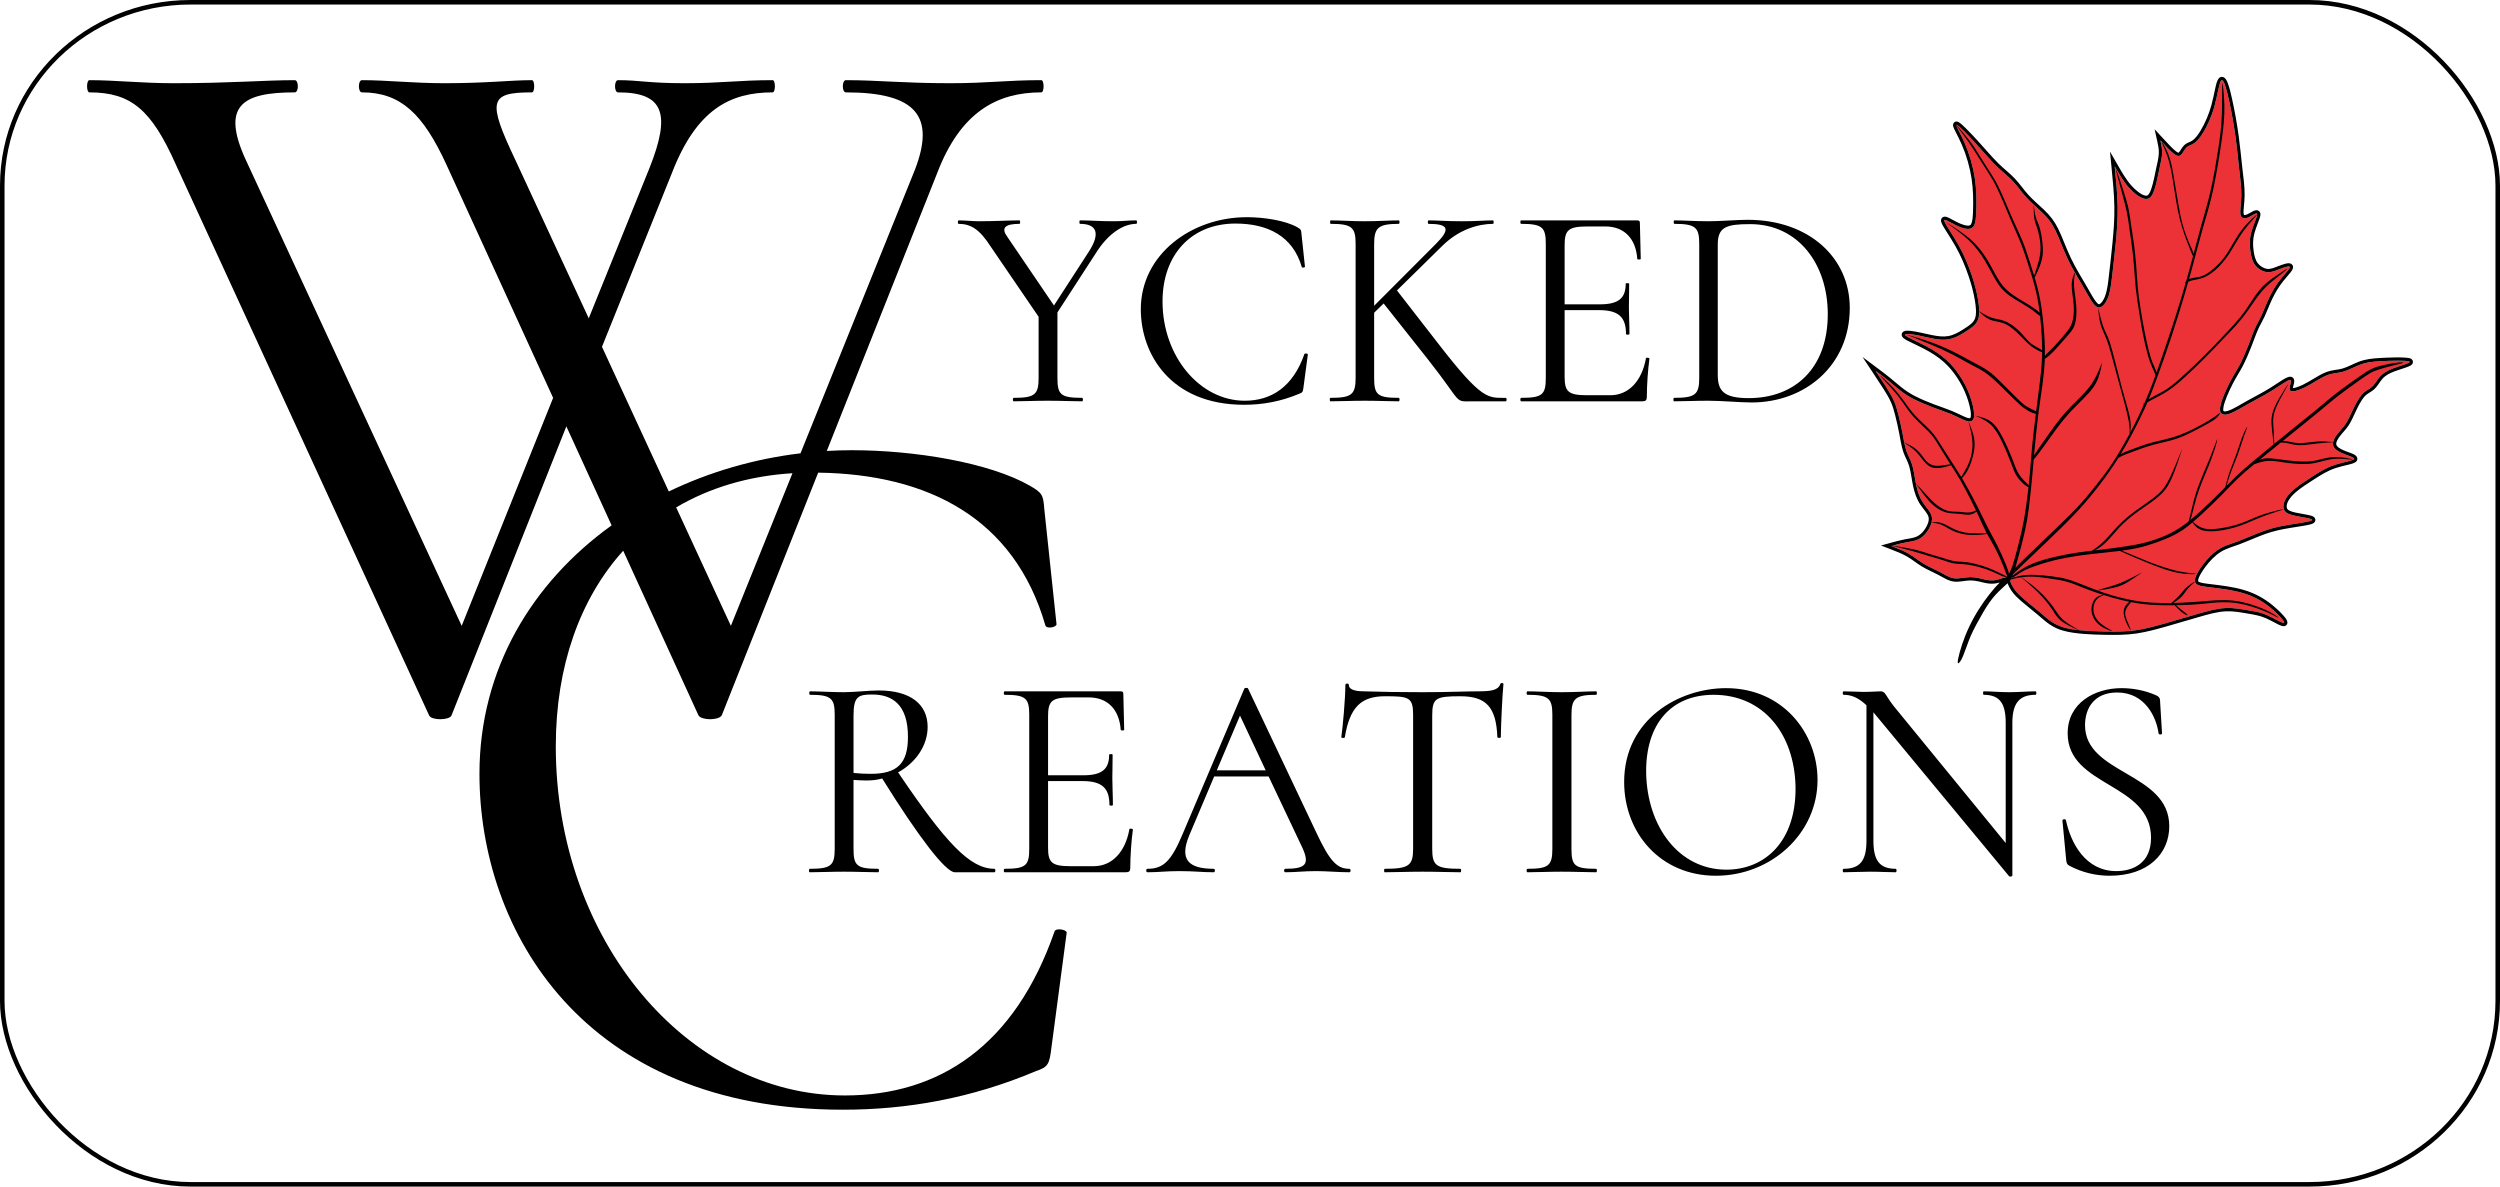
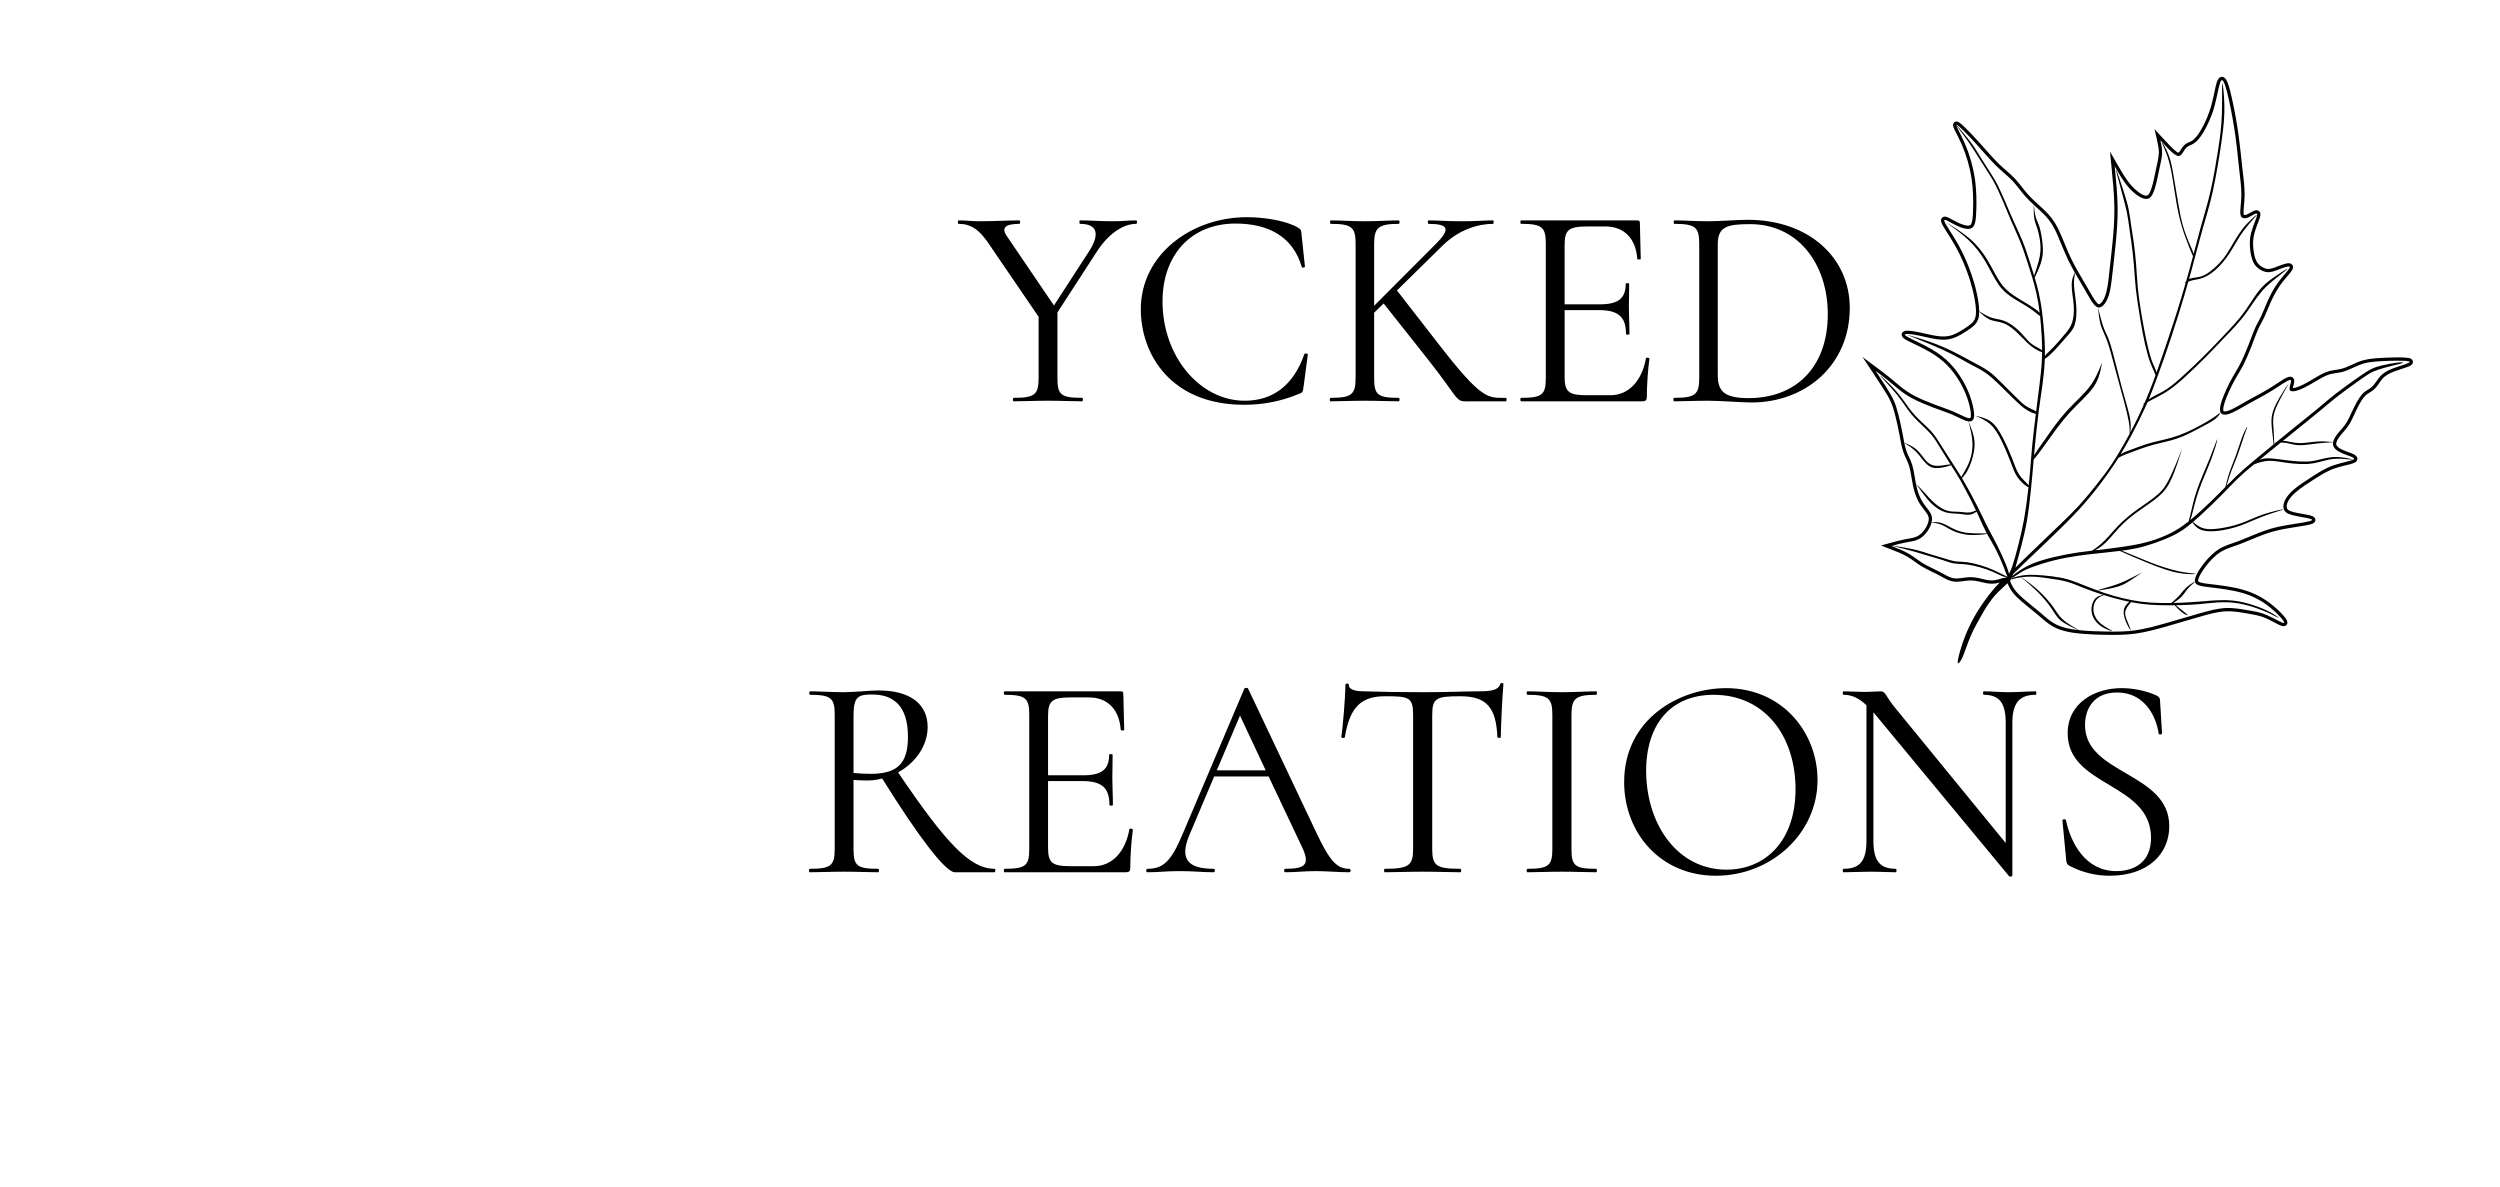
<svg xmlns="http://www.w3.org/2000/svg" viewBox="0 0 22847.05 10843.89" style="shape-rendering:geometricPrecision; text-rendering:geometricPrecision; image-rendering:optimizeQuality; fill-rule:evenodd; clip-rule:evenodd" version="1.1" height="10.909in" width="22.984in" xml:space="preserve">
  <defs>
    <style type="text/css">
   
    .str0 {stroke:black;stroke-width:41.42;stroke-miterlimit:22.926}
    .fil3 {fill:none}
    .fil1 {fill:#ED3237}
    .fil2 {fill:black}
    .fil0 {fill:black;fill-rule:nonzero}
   
  </style>
  </defs>
  <g id="Layer_x0020_1">
    <g id="_2418348943632">
      <g>
-         <path d="M7785.76 4114.3c-76.94,0 -153.62,2.36 -229.94,6.86l1010.08 -2542.27c213.92,-558.06 548.76,-734.78 950.25,-734.78 27.9,0 27.9,-111.61 0,-111.61 -317.79,0 -485.2,27.9 -829.34,27.9 -437.14,0 -660.37,-27.9 -956.45,-27.9 -37.2,0 -37.2,111.61 0,111.61 649.52,0 816.94,223.22 630.92,706.88l-1045.72 2591.63c-424.54,51.03 -833.06,170.33 -1203.55,348.78l-610.79 -1322.04 640.22 -1590.47c223.22,-576.66 528.61,-734.78 919.25,-734.78 27.9,0 27.9,-111.61 0,-111.61 -306.94,0 -465.05,27.9 -807.64,27.9 -325.53,0 -409.24,-27.9 -604.56,-27.9 -37.21,0 -37.21,111.61 0,111.61 418.54,0 483.65,195.32 288.33,688.27l-556.51 1376.55 -668.12 -1441.65c-260.43,-548.76 -241.83,-623.17 148.82,-623.17 27.9,0 27.9,-111.61 0,-111.61 -195.32,0 -409.25,27.9 -799.88,27.9 -288.33,0 -520.86,-27.9 -753.38,-27.9 -37.21,0 -37.21,111.61 0,111.61 353.44,0 558.06,195.32 771.98,660.37l975.06 2131.48 -835.54 2083.42 -1970.26 -4252.11c-232.53,-502.26 -37.21,-623.17 444.9,-623.17 37.2,0 37.2,-111.61 0,-111.61 -277.48,0 -584.42,27.9 -1105.27,27.9 -297.64,0 -530.16,-27.9 -771.99,-27.9 -27.9,0 -27.9,111.61 0,111.61 381.34,0 567.37,158.11 790.59,660.37l2314.4 5033.4c18.6,46.5 186.02,46.5 204.62,0l1049.46 -2641.49 413.61 904.74c-724.59,521.18 -1207.7,1310.92 -1207.7,2270.87 0,1432.36 948.7,3069.33 3320.46,3069.33 585.96,0 1171.93,-102.32 1767.19,-353.44 111.61,-37.21 120.91,-65.11 139.51,-213.92l139.51 -1051.01c0,-27.9 -102.31,-46.51 -111.61,-9.31 -362.74,1041.71 -1051.02,1497.46 -1916.01,1497.46 -1441.66,0 -2641.49,-1423.05 -2641.49,-3190.24 0,-734.95 221.9,-1351.08 616.07,-1788.01l688.03 1505.01c27.9,46.5 184.47,46.5 212.37,0l881.46 -2218.56c1006.53,13.84 1792.58,417 2075.86,1394.75 9.3,37.2 102.31,18.6 102.31,-9.3l-111.61 -1051.01c-9.3,-130.22 -18.6,-148.82 -130.21,-213.92 -372.04,-213.93 -1060.31,-325.54 -1627.68,-325.54zm-1606.43 522.82c303.19,-179.17 660.88,-287.59 1062.81,-312.52l-562.8 1394.8 -500.01 -1082.27z" class="fil0" />
        <path d="M10383.31 2013.92c-76.72,0 -116.4,7.94 -203.72,7.94 -142.42,0 -211.21,-7.94 -309.1,-7.94 -8.37,0 -8.37,31.75 0,31.75 156.09,0 185.2,89.95 82.02,251.34l-320.56 494.73 -425.95 -627.01c-58.21,-79.37 -26.46,-119.05 111.11,-119.05 7.94,0 7.94,-31.75 0,-31.75 -92.6,0 -227.08,7.94 -369.94,7.94 -58.21,0 -126.55,-7.94 -187.4,-7.94 -7.94,0 -7.94,31.75 0,31.75 113.32,0 192.69,50.27 293.23,206.36l438.73 642.89 0 558.22c0,153.45 -34.39,182.55 -227.52,182.55 -10.58,0 -10.58,31.75 0,31.75 84.66,0 195.78,-5.29 312.18,-5.29 121.7,0 227.52,5.29 312.63,5.29 10.58,0 10.58,-31.75 0,-31.75 -196.22,0 -225.32,-29.1 -225.32,-182.55l0 -597.91 354.95 -547.65c103.18,-164.02 240.31,-261.91 364.66,-261.91 10.58,0 10.58,-31.75 0,-31.75zm1010.63 -29.1c-502.67,0 -968.3,338.64 -968.3,841.31 0,407.43 269.85,873.05 944.49,873.05 166.67,0 333.35,-29.1 502.67,-100.53 31.75,-10.58 34.39,-18.51 39.68,-60.85l39.68 -298.96c0,-7.93 -29.1,-13.23 -31.75,-2.65 -103.18,296.31 -298.95,425.95 -544.99,425.95 -410.07,0 -751.36,-404.78 -751.36,-907.44 0,-425.95 261.91,-711.67 666.69,-711.67 293.67,0 523.84,113.76 605.85,396.84 2.65,10.59 29.1,5.29 29.1,-2.65l-31.75 -298.96c-2.65,-37.04 -5.29,-42.32 -37.03,-60.85 -105.83,-60.85 -301.6,-92.6 -462.98,-92.6zm2366.94 1650.87c-164.03,0 -214.74,23.81 -614.23,-492.08l-380.08 -489.44 417.12 -410.07c150.8,-148.15 328.06,-198.42 460.78,-198.42 7.94,0 7.94,-31.75 0,-31.75 -77.16,0 -145.95,7.94 -283.52,7.94 -145.51,0 -219.59,-7.94 -306.45,-7.94 -7.94,0 -7.94,31.75 0,31.75 184.75,0 203.27,47.62 68.34,182.55l-564.84 566.16 0 -560.87c0,-150.8 33.95,-187.84 224.43,-187.84 10.59,0 10.59,-31.75 0,-31.75 -82.01,0 -187.84,7.94 -311.74,7.94 -116.41,0 -222.23,-7.94 -309.54,-7.94 -7.94,0 -7.94,31.75 0,31.75 193.13,0 227.53,31.75 227.53,182.55l0 1224.92c0,153.45 -37.04,182.55 -230.17,182.55 -7.94,0 -7.94,31.75 0,31.75 84.66,0 195.77,-5.29 312.18,-5.29 123.9,0 227.08,5.29 311.74,5.29 10.59,0 10.59,-31.75 0,-31.75 -195.33,0 -224.43,-29.1 -224.43,-182.55l0 -595.26 86.86 -84.66 404.34 510.6c330.26,418.01 229.73,383.61 414.92,383.61l296.75 0c10.58,0 10.58,-31.75 0,-31.75zm1281.36 -362.45c-37.04,209.01 -158.73,338.64 -325.41,338.64l-211.65 0c-171.96,0 -206.36,-31.75 -206.36,-169.32l0 -608.49 314.83 0c177.26,0 246.04,63.49 246.04,216.94 0,10.58 31.75,10.58 31.75,0 0,-87.31 -5.29,-161.39 -5.29,-243.4 0,-63.5 2.65,-108.47 2.65,-214.3 0,-7.94 -31.75,-7.94 -31.75,0 0,132.28 -66.14,187.84 -235.46,187.84l-322.77 0 0 -539.71c0,-140.22 34.4,-171.96 211.65,-171.96l161.38 0c169.32,0 277.79,108.47 291.02,296.31 0,7.94 31.75,7.94 31.75,0l-7.94 -328.06c0,-15.87 -5.3,-23.81 -23.81,-23.81l-1060.89 0c-10.58,0 -10.58,31.75 0,31.75 193.13,0 224.88,31.75 224.88,182.55l0 1224.92c0,153.45 -31.75,182.55 -224.88,182.55 -10.58,0 -10.58,31.75 0,31.75l1108.51 0c29.1,0 39.68,-10.58 39.68,-39.69 0,-111.11 10.59,-256.62 23.81,-349.22 0,-10.59 -29.1,-13.23 -31.75,-5.3zm965.65 404.78c486.79,0 896.86,-335.99 896.86,-865.12 0,-455.05 -370.39,-804.27 -933.9,-804.27 -95.24,0 -243.39,13.23 -359.8,13.23 -116.41,0 -222.23,-7.94 -309.53,-7.94 -7.94,0 -7.94,31.75 0,31.75 193.13,0 227.52,31.75 227.52,182.55l0 1224.92c0,153.45 -37.04,182.55 -230.17,182.55 -7.94,0 -7.94,31.75 0,31.75 84.66,0 195.77,-5.29 312.18,-5.29 124.34,0 293.66,15.87 396.84,15.87zm-26.46 -39.68c-232.81,0 -283.08,-68.79 -283.08,-214.3l0 -1190.53c0,-161.38 82.02,-185.19 296.31,-185.19 436.53,0 709.03,362.45 709.03,822.79 0,497.38 -304.25,767.23 -722.25,767.23z" class="fil0" />
        <path d="M9088.68 7939.64c-222.23,0 -439.18,-227.53 -880.99,-880.99 158.74,-87.31 269.85,-243.4 269.85,-415.36 0,-206.36 -156.09,-333.35 -447.11,-333.35 -87.31,0 -224.88,15.88 -317.47,15.88 -116.41,0 -224.88,-7.94 -309.54,-7.94 -10.59,0 -10.59,31.75 0,31.75 193.13,0 224.88,31.75 224.88,182.55l0 1224.92c0,153.45 -34.4,182.55 -227.53,182.55 -10.59,0 -10.59,31.75 0,31.75 84.66,0 195.77,-5.29 312.18,-5.29 121.7,0 227.52,5.29 312.18,5.29 10.59,0 10.59,-31.75 0,-31.75 -195.77,0 -224.88,-29.1 -224.88,-182.55l0 -629.65c34.4,2.65 82.02,5.29 119.05,5.29 50.27,0 97.89,-5.29 142.86,-18.52 330.7,531.77 579.39,857.18 664.05,857.18l362.45 0c10.58,0 10.58,-31.75 0,-31.75zm-1288.42 -875.7l0 -526.48c0,-174.61 44.97,-190.48 171.96,-190.48 185.2,0 325.41,95.24 325.41,386.26 0,246.04 -97.89,338.64 -341.28,338.64 -44.98,0 -108.48,-2.65 -156.1,-7.94zm2521.28 513.25c-37.04,209.01 -158.74,338.64 -325.41,338.64l-211.65 0c-171.97,0 -206.36,-31.75 -206.36,-169.32l0 -608.49 314.83 0c177.26,0 246.04,63.49 246.04,216.94 0,10.58 31.75,10.58 31.75,0 0,-87.31 -5.29,-161.38 -5.29,-243.4 0,-63.49 2.65,-108.47 2.65,-214.29 0,-7.94 -31.75,-7.94 -31.75,0 0,132.28 -66.14,187.84 -235.46,187.84l-322.77 0 0 -539.71c0,-140.21 34.4,-171.96 211.65,-171.96l161.38 0c169.32,0 277.79,108.47 291.02,296.31 0,7.94 31.75,7.94 31.75,0l-7.93 -328.06c0,-15.87 -5.3,-23.81 -23.81,-23.81l-1060.89 0c-10.59,0 -10.59,31.75 0,31.75 193.13,0 224.88,31.75 224.88,182.55l0 1224.92c0,153.45 -31.75,182.55 -224.88,182.55 -10.59,0 -10.59,31.75 0,31.75l1108.51 0c29.1,0 39.68,-10.58 39.68,-39.69 0,-111.11 10.59,-256.62 23.81,-349.22 0,-10.59 -29.1,-13.23 -31.75,-5.3zm2009.34 362.45c-111.12,0 -176.82,-66.14 -301.16,-330.7l-623.49 -1315.76c-2.65,-10.58 -31.75,-7.94 -34.39,0l-559.55 1318.4c-108.47,261.91 -182.55,328.06 -325.41,328.06 -15.88,0 -15.88,31.75 0,31.75 108.47,0 164.02,-10.58 291.01,-10.58 138.01,0 206.8,10.58 313.06,10.58 15.87,0 15.87,-31.75 0,-31.75 -233.7,0 -313.06,-87.31 -223.11,-304.25l228.4 -539.71 497.38 0 306.89 648.18c71,153.45 34.39,195.78 -153.44,195.78 -15.88,0 -15.88,31.75 0,31.75 97.89,0 169.32,-10.58 279.99,-10.58 95.24,0 205.91,10.58 303.8,10.58 15.87,0 15.87,-31.75 0,-31.75zm-1210.81 -899.51l212.09 -500.46 235.02 500.46 -447.11 0zm1537.55 -677.28c216.94,0 256.62,7.94 256.62,169.32l0 1224.92c0,153.45 -39.69,182.55 -259.27,182.55 -7.94,0 -7.94,31.75 0,31.75 95.24,0 214.29,-5.29 343.93,-5.29 140.22,0 251.34,5.29 346.58,5.29 10.58,0 10.58,-31.75 0,-31.75 -222.23,0 -256.63,-29.1 -256.63,-182.55l0 -1219.63c0,-158.74 34.39,-174.61 256.63,-174.61 235.46,0 328.06,97.89 338.64,373.03 2.65,10.58 31.75,10.58 31.75,0 0,-82.01 13.23,-378.32 23.81,-484.15 0,-13.23 -26.46,-13.23 -29.1,0 -18.52,55.56 -82.02,66.14 -201.07,66.14 -134.93,0 -261.92,7.94 -510.61,7.94 -198.42,0 -380.97,-2.65 -531.77,-7.94 -50.27,0 -140.21,-5.29 -140.21,-58.2 0,-18.52 -31.75,-15.88 -31.75,0 0,119.05 -23.81,388.91 -37.04,476.21 0,10.58 29.1,10.58 31.75,2.65 44.97,-272.5 145.51,-375.68 367.74,-375.68zm1703.78 1394.24l0 -1219.63c0,-150.8 31.75,-187.84 224.88,-187.84 10.58,0 10.58,-31.75 0,-31.75 -82.01,0 -187.84,7.94 -314.83,7.94 -116.4,0 -227.53,-7.94 -312.18,-7.94 -10.58,0 -10.58,31.75 0,31.75 193.13,0 227.53,31.75 227.53,182.55l0 1224.92c0,153.45 -34.39,182.55 -227.53,182.55 -10.58,0 -10.58,31.75 0,31.75 84.66,0 195.78,-5.29 312.18,-5.29 126.99,0 230.17,5.29 314.83,5.29 10.58,0 10.58,-31.75 0,-31.75 -195.77,0 -224.88,-29.1 -224.88,-182.55zm1320.16 246.04c502.66,0 928.61,-383.62 928.61,-875.7 0,-425.95 -314.83,-838.66 -836.01,-838.66 -428.59,0 -931.25,283.08 -931.25,857.18 0,465.63 330.7,857.18 838.66,857.18zm95.24 -55.56c-436.52,0 -724.9,-396.84 -732.83,-886.28 -5.29,-444.46 227.52,-711.67 616.43,-711.67 457.69,0 738.12,359.8 748.7,838.66 7.94,502.67 -280.43,759.29 -632.3,759.29zm2825.52 -1629.7c-68.78,0 -156.09,7.94 -240.75,7.94 -89.95,0 -161.38,-7.94 -232.81,-7.94 -7.94,0 -7.94,31.75 0,31.75 145.51,0 201.07,76.72 201.07,256.62l0 1097.93 -1021.21 -1248.73c-79.37,-100.53 -76.72,-137.57 -121.7,-137.57 -29.1,0 -87.31,5.3 -153.45,5.3 -55.56,0 -124.34,-5.3 -185.2,-5.3 -10.58,0 -10.58,31.75 0,31.75 66.14,0 129.63,21.16 209.01,95.24l0 1238.15c0,182.55 -58.21,256.63 -209.01,256.63 -10.58,0 -10.58,31.75 0,31.75 71.43,0 156.09,-5.29 243.4,-5.29 89.95,0 164.02,5.29 232.81,5.29 10.59,0 10.59,-31.75 0,-31.75 -145.51,0 -203.71,-74.08 -203.71,-256.63l0 -1174.65c7.93,10.58 13.23,18.52 21.16,26.46l1219.63 1473.6c5.3,5.3 29.1,2.65 29.1,-7.93l0 -1394.24c0,-179.9 63.49,-256.62 211.65,-256.62 10.58,0 10.58,-31.75 0,-31.75zm452.4 309.54c0,-153.45 82.01,-298.96 293.66,-298.96 259.27,0 359.8,232.81 378.33,373.03 2.65,15.87 31.75,13.23 31.75,0l-18.52 -304.25c0,-18.52 -13.23,-34.4 -39.68,-44.97 -103.18,-44.98 -214.29,-63.5 -312.18,-63.5 -243.4,0 -492.09,134.93 -492.09,412.72 0,492.08 761.94,449.75 761.94,955.07 0,230.17 -161.38,304.25 -317.47,304.25 -280.44,0 -415.37,-253.98 -460.34,-465.63 -2.65,-13.23 -34.4,-10.58 -31.75,5.29l34.4 359.81c2.65,26.46 7.94,39.68 26.46,50.27 119.05,63.49 246.04,92.59 370.39,92.59 351.87,0 545,-201.07 545,-452.4 0,-494.73 -769.87,-470.92 -769.87,-923.32z" class="fil0" />
        <g>
-           <path d="M18306.06 5281.76c-23.02,7.81 -46.04,15.62 -69.95,19.75 -23.92,4.13 -48.73,4.58 -86.61,-3.26 -37.89,-7.83 -88.85,-23.95 -140.36,-23.9 -51.51,0.05 -103.56,16.28 -148.82,10.91 -45.27,-5.38 -83.76,-32.36 -130.88,-57.44 -47.12,-25.08 -102.89,-48.26 -150.28,-76.74 -47.39,-28.48 -86.41,-62.27 -134.05,-90.04 -47.64,-27.77 -103.9,-49.54 -160.15,-71.29 43.3,-11.92 86.6,-23.83 127.79,-31.76 41.19,-7.93 80.27,-11.87 114.53,-26.99 34.26,-15.12 63.7,-41.41 89.2,-79.31 25.5,-37.9 47.05,-87.4 37.55,-131.03 -9.5,-43.62 -50.04,-81.37 -79.59,-125.72 -29.56,-44.34 -48.12,-95.29 -61.46,-157.05 -13.35,-61.76 -21.5,-134.33 -36.8,-186.29 -15.3,-51.96 -37.77,-83.3 -53.93,-130.71 -16.16,-47.41 -26.01,-110.9 -37.34,-170.11 -11.33,-59.22 -24.15,-114.17 -36.04,-161.33 -11.89,-47.16 -22.88,-86.52 -41.26,-127.53 -18.38,-41.01 -44.16,-83.68 -73.22,-129.45 -29.06,-45.76 -61.39,-94.63 -93.73,-143.5 37.99,28.4 75.99,56.81 111.6,85.79 35.61,28.99 68.85,58.56 104.09,86.56 35.23,28 72.46,54.42 125.24,82.02 52.78,27.6 121.1,56.37 183.25,79.93 62.16,23.56 118.15,41.92 163.86,60.63 45.71,18.71 81.15,37.76 110.67,50.9 29.52,13.14 53.11,20.36 71.51,15.42 18.4,-4.94 31.59,-22.05 30.37,-64.46 -1.22,-42.4 -16.86,-110.1 -40.36,-173.92 -23.51,-63.82 -54.9,-123.76 -91.02,-178.42 -36.12,-54.66 -76.98,-104.03 -126.83,-148.39 -49.85,-44.36 -108.71,-83.69 -182.97,-122.49 -74.26,-38.8 -163.94,-77.08 -185.71,-95.8 -21.78,-18.72 24.34,-17.89 85.18,-7.22 60.84,10.66 136.39,31.16 197.09,40.12 60.7,8.97 106.56,6.39 152.6,-9.23 46.03,-15.62 92.26,-44.29 133.73,-71.8 41.47,-27.51 78.18,-53.85 94.36,-98.35 16.19,-44.51 11.86,-107.18 0.73,-175.33 -11.13,-68.15 -29.05,-141.8 -57.94,-227.71 -28.89,-85.91 -68.74,-184.1 -122.99,-280.48 -54.26,-96.38 -122.92,-190.97 -128.7,-218.17 -5.78,-27.2 51.32,13 108.36,40.85 57.04,27.85 114.01,43.37 145.11,22.74 31.1,-20.63 36.33,-77.41 39.05,-158.28 2.72,-80.87 2.93,-185.84 -13.54,-294.95 -16.48,-109.12 -49.64,-222.38 -91.11,-317.99 -41.47,-95.62 -91.25,-173.59 -74.94,-170.44 16.31,3.15 98.7,87.44 170.67,166.26 71.96,78.82 133.49,152.18 189.67,207.56 56.18,55.37 107,92.77 149.97,138.17 42.97,45.39 78.08,98.78 123.2,148.41 45.12,49.63 100.25,95.51 146.47,139.89 46.22,44.38 83.53,87.26 119.88,160.07 36.34,72.81 71.7,175.56 118.83,273.7 47.12,98.13 106,191.65 152.66,272.34 46.66,80.69 81.09,148.55 116.62,161.08 35.53,12.53 72.15,-30.26 94.43,-86.01 22.27,-55.75 30.19,-124.46 39.91,-208.78 9.72,-84.32 21.24,-184.26 31.48,-288.86 10.24,-104.61 19.2,-213.9 17.47,-332.04 -1.73,-118.15 -14.17,-245.16 -26.6,-372.17 40.72,70.66 81.43,141.31 131.6,197.3 50.17,55.98 109.77,97.29 150.65,100.71 40.88,3.42 63,-31.05 80.9,-84.65 17.9,-53.59 31.56,-126.31 44.16,-185.54 12.61,-59.24 24.15,-104.99 25.69,-146.98 1.54,-42 -6.93,-80.24 -15.4,-118.48 46.38,50.2 92.75,100.38 124.96,124.58 32.2,24.19 50.24,22.36 66.2,5.66 15.96,-16.7 29.83,-48.28 48.16,-65.56 18.33,-17.29 41.13,-20.27 66.24,-36.18 25.11,-15.91 52.53,-44.75 86.58,-101 34.05,-56.25 74.73,-139.92 102.53,-240.82 27.81,-100.89 42.74,-219.01 62.71,-234.75 19.97,-15.73 44.98,70.91 68.45,176.58 23.48,105.66 45.42,230.34 60.26,337.91 14.84,107.57 22.57,198.01 32.55,286.18 9.98,88.17 22.19,174.04 21.2,249.94 -0.99,75.9 -15.19,141.81 -7.86,177.08 7.33,35.27 36.17,39.91 71.93,24.64 35.76,-15.27 78.44,-50.45 80.43,-29.04 1.99,21.4 -36.71,99.39 -54.41,167.03 -17.7,67.63 -14.4,124.92 -7.13,174.94 7.28,50.02 18.52,92.79 44.76,125.81 26.24,33.02 67.46,56.3 104.21,61.16 36.75,4.86 69.01,-8.68 111.66,-24.99 42.65,-16.31 95.69,-35.38 98.89,-21.64 3.21,13.74 -43.42,60.28 -83.4,110.62 -39.97,50.33 -73.28,104.46 -101.67,163.23 -28.4,58.77 -51.89,122.18 -72.58,167.15 -20.7,44.96 -38.61,71.46 -57.44,113.14 -18.84,41.68 -38.6,98.55 -63.34,161.41 -24.74,62.86 -54.46,131.71 -81.89,183.52 -27.43,51.81 -52.57,86.59 -88.31,156.04 -35.73,69.46 -82.07,173.59 -88.67,232.22 -6.59,58.63 26.56,71.74 77.49,56.66 50.93,-15.09 119.63,-58.37 188.11,-96.84 68.48,-38.47 136.74,-72.11 208.94,-117.12 72.2,-45.02 148.37,-101.4 168.06,-97.56 19.69,3.84 -17.07,67.92 -5.17,92.09 11.9,24.18 72.48,8.46 139.23,-25.03 66.75,-33.49 139.67,-84.75 197.2,-108.39 57.53,-23.64 99.66,-19.66 148.59,-33.18 48.93,-13.51 104.67,-44.51 154.94,-63.99 50.28,-19.48 95.1,-27.43 189.81,-32.88 94.72,-5.44 239.33,-8.38 262.31,2.67 22.99,11.06 -75.63,36.1 -142.17,60.66 -66.55,24.55 -101.01,48.6 -127.67,79.42 -26.66,30.82 -45.52,68.39 -70.96,91.53 -25.45,23.14 -57.49,31.86 -89.01,66.26 -31.53,34.39 -62.55,94.45 -86.73,145.25 -24.18,50.8 -41.51,92.33 -65.39,127.67 -23.88,35.33 -54.31,64.47 -78.46,96.4 -24.15,31.93 -42.02,66.66 -36.35,96.27 5.67,29.61 34.87,54.1 84.1,75.19 49.24,21.1 118.51,38.8 106.68,54.05 -11.82,15.25 -104.75,28.07 -182.07,54.39 -77.31,26.32 -139.02,66.16 -200.72,105.99 -61.7,39.84 -123.41,79.68 -167.95,118.13 -44.54,38.45 -71.92,75.51 -85.03,109.07 -13.11,33.56 -11.96,63.63 3.07,85.08 15.02,21.47 43.91,34.33 104.88,46.69 60.97,12.37 154.02,24.24 145.06,37.49 -8.95,13.25 -119.92,27.88 -207.57,42.22 -87.65,14.34 -151.99,28.37 -228.93,55.69 -76.93,27.31 -166.45,67.9 -237.38,94.61 -70.92,26.71 -123.24,39.53 -174.96,71.5 -51.72,31.97 -102.84,83.09 -146.78,140.68 -43.95,57.6 -80.71,121.67 -74.89,157.09 5.82,35.43 54.23,42.2 137.74,52.29 83.52,10.09 202.14,23.5 301.42,52.91 99.28,29.42 179.22,74.86 250.45,132.83 71.23,57.98 133.75,128.49 125.16,138.62 -8.59,10.13 -88.31,-40.13 -151.74,-68.37 -63.43,-28.24 -110.58,-34.45 -170.79,-44.84 -60.21,-10.39 -133.47,-24.94 -209.27,-21.75 -75.81,3.2 -154.15,24.13 -248.38,51.13 -94.23,27 -204.34,60.07 -303.33,88.24 -98.99,28.17 -186.84,51.44 -271.62,63.77 -84.78,12.33 -166.48,13.72 -283.92,11.51 -117.44,-2.21 -270.61,-8.01 -372.27,-36.85 -101.66,-28.83 -151.8,-80.7 -217.76,-137.15 -65.95,-56.44 -147.73,-117.48 -196.1,-166.09 -48.38,-48.62 -63.35,-84.83 -78.32,-121.05 -2.64,-10.73 -5.27,-21.46 -15.95,-26.21 -10.68,-4.75 -29.39,-3.53 -48.11,-2.31z" class="fil1" />
          <path d="M18307.52 5268.27c-16.21,-5.58 -32.49,-13.29 -56.81,-24.58 -24.32,-11.29 -56.67,-26.16 -93.7,-39.53 -37.03,-13.37 -78.73,-25.25 -115.47,-33.44 -36.74,-8.19 -68.5,-12.68 -100.13,-15.04 -31.63,-2.35 -63.11,-2.56 -92.67,-8.26 -29.57,-5.69 -57.21,-16.86 -94.36,-28.87 -37.16,-12.01 -83.82,-24.85 -128.27,-38.1 -44.46,-13.26 -86.71,-26.93 -144.97,-43.2 -53.62,-14.98 -120.79,-32.14 -189.05,-49.49l-7.16 1.97c56.26,21.76 112.51,43.52 160.15,71.29 47.64,27.77 86.66,61.56 134.05,90.04 47.39,28.49 103.15,51.66 150.28,76.74 47.12,25.08 85.61,52.07 130.88,57.44 45.27,5.38 97.32,-10.85 148.82,-10.91 51.51,-0.05 102.47,16.07 140.36,23.9 37.89,7.84 62.7,7.39 86.61,3.26 23.91,-4.12 46.94,-11.94 69.95,-19.75 6.81,-0.44 13.61,-0.88 20.03,-1.04 3.33,-1.95 6.54,-3.6 9.64,-4.95 -7.17,-1.14 -17.68,-3.86 -28.21,-7.49zm-1011.24 -281.67c68.66,10.56 136.02,21.24 189.95,33.36 59.67,13.4 102.9,28.53 147.61,42.65 44.7,14.11 90.86,27.19 128.85,38.75 37.98,11.56 67.79,21.59 94.99,26.53 27.2,4.93 51.79,4.78 79.1,6.42 27.31,1.64 57.34,5.09 97.01,14.1 39.66,9.02 88.97,23.61 128.79,38.27 39.82,14.66 70.14,29.4 96.78,42.18 26.64,12.79 49.59,23.62 65.07,31.94 6.92,3.72 12.35,6.94 15.87,9.46 1.6,-2.02 3.31,-4.16 5.09,-6.46 -0.73,-0.79 -1.47,-1.71 -2.2,-2.74 -8.15,-11.56 -15.76,-38.29 -33.61,-83.68 -17.85,-45.4 -45.92,-109.47 -74.63,-164.48 -26.08,-49.97 -52.68,-92.47 -75.47,-133.87 -22.83,4.95 -88.81,12.33 -145.03,10.34 -71.45,-2.52 -127.11,-20.16 -168.4,-39.26 -41.29,-19.1 -68.21,-39.64 -99.55,-52.89 -28.75,-12.14 -61.23,-18.14 -94.02,-23.63 -6.49,27.69 -20.54,55.02 -36.04,78.06 -25.5,37.9 -54.93,64.19 -89.2,79.31 -34.26,15.12 -73.34,19.06 -114.53,26.99 -37.59,7.24 -76.95,17.79 -116.46,28.64zm356.65 -214.89c28.54,-1.22 57.09,-1.61 85.73,6.63 31.75,9.14 63.61,28.87 101.35,48.14 37.74,19.27 81.37,38.07 152.4,44.7 58.9,5.49 136.65,2.62 164.69,3.48 -1.48,-2.72 -2.94,-5.43 -4.39,-8.14 -24.2,-45.42 -43.24,-90.29 -63.65,-135.53 -8.23,-18.23 -16.68,-36.51 -25.76,-55.68 -12.02,9.43 -29.4,20.07 -47.55,25.12 -34.11,9.51 -70.91,-0.71 -109.93,-4.66 -39.02,-3.95 -80.25,-1.65 -121.37,-12.86 -41.12,-11.21 -82.12,-35.93 -117.21,-66.67 -35.1,-30.73 -64.29,-67.48 -89.43,-100.79 -25.14,-33.32 -46.22,-63.22 -67.31,-93.11 22.03,21.68 44.06,43.36 70.24,72.2 26.18,28.85 56.5,64.86 92.51,97.4 36.01,32.54 77.72,61.6 118.58,74.23 40.87,12.64 80.89,8.86 116.68,11.21 35.78,2.36 67.32,10.84 100.65,4.39 17.63,-3.42 35.76,-11.02 49.2,-16.84 -12.14,-25.42 -25.46,-52.59 -40.85,-83.33 -29.34,-58.56 -66.21,-130.07 -99.74,-188.46 -30.29,-52.76 -57.85,-94.81 -88.05,-142.04 -24.29,9.29 -77.1,24.3 -118.16,26.59 -47.15,2.64 -78.83,-11.46 -108.08,-39.99 -29.25,-28.53 -56.09,-71.49 -90.33,-106.66 -32.24,-33.11 -71.05,-59.32 -110.25,-85.12 5.59,27.11 11.77,52.79 19.32,74.95 16.16,47.41 38.63,78.76 53.93,130.71 15.3,51.96 23.45,124.53 36.8,186.29 13.35,61.76 31.91,112.7 61.46,157.05 29.55,44.35 70.1,82.1 79.59,125.72 3.59,16.5 2.74,33.84 -1.08,51.08zm-250.37 -727.51c41.57,18.55 82.67,37.6 114.82,66.22 33.94,30.23 57.89,71.14 83.33,99.13 25.45,27.99 52.38,43.06 85.71,46.79 33.33,3.73 73.05,-3.89 107.05,-9.13 11.56,-1.78 22.46,-3.29 31.13,-4.17l-4.63 -7.28c-34.12,-53.68 -72.18,-115.79 -101.31,-163.46 -29.12,-47.67 -49.31,-80.93 -88.03,-121.97 -38.72,-41.04 -95.98,-89.86 -140.11,-138.44 -44.14,-48.58 -75.17,-96.92 -105.13,-139.43 -29.96,-42.5 -58.86,-79.17 -103.19,-128.91 -44.33,-49.74 -104.1,-112.55 -101.25,-113.62 2.85,-1.06 68.3,59.61 115.27,108.89 46.96,49.28 75.44,87.16 105.72,129.34 30.28,42.18 62.37,88.67 105.72,134.79 43.34,46.12 97.94,91.9 137.02,134.26 39.08,42.37 62.65,81.32 92.9,129.55 30.24,48.23 67.16,105.73 101.49,158.81 29.28,45.27 56.68,87.32 84.82,133.7 13.79,-24.18 42.48,-68.7 63.22,-115.36 27.48,-61.83 41,-127.41 38.83,-194.32 -2.12,-65.31 -19.17,-131.87 -36.59,-198.48 -14.32,-1.87 -30.91,-7.88 -49.98,-16.37 -29.52,-13.14 -64.96,-32.2 -110.67,-50.9 -45.71,-18.71 -101.7,-37.07 -163.86,-60.63 -62.15,-23.56 -130.47,-52.33 -183.25,-79.93 -52.78,-27.6 -90,-54.02 -125.24,-82.02 -35.23,-27.99 -68.48,-57.57 -104.09,-86.56 -35.61,-28.99 -73.61,-57.39 -111.6,-85.79 32.33,48.87 64.66,97.74 93.73,143.5 29.06,45.77 54.84,88.44 73.22,129.45 18.38,41.02 29.36,80.38 41.26,127.53 11.9,47.16 24.71,102.11 36.04,161.33 5.93,30.96 11.44,63.08 17.67,93.46zm587.49 -192.98c19.63,48.77 38.94,97.4 48.55,141.71 9.93,45.82 9.49,87.03 -0.74,140.67 -10.23,53.65 -30.26,119.74 -58.75,169.86 -16.73,29.44 -36.38,53.36 -49.29,65.68 2.88,4.81 5.78,9.66 8.69,14.57 33.38,56.39 68.41,120.52 97.83,176.65 29.43,56.13 53.25,104.27 75.75,150.45 22.5,46.18 43.68,90.41 66.96,134.74 23.28,44.33 48.65,88.76 76.28,144.3 27.62,55.54 57.49,122.2 76.76,169.97 16.17,40.11 24.87,66.91 27.25,84.1 2.16,-3.47 4.33,-7.19 6.48,-11.18 17.4,-32.38 33.44,-83.26 51.9,-149.32 18.46,-66.06 39.35,-147.32 56.44,-223.72 17.1,-76.39 30.41,-147.93 43.4,-241.08 7.21,-51.7 14.32,-110.06 20.6,-167.19 -3.92,-0.73 -9.38,-3.04 -16.16,-7.15 -22.97,-13.92 -61.07,-48.42 -86.78,-86.53 -25.71,-38.11 -39.02,-79.82 -60.98,-137.44 -21.97,-57.61 -52.6,-131.11 -83.11,-193.14 -30.52,-62.03 -60.93,-112.6 -100.99,-148.86 -40.06,-36.25 -89.76,-58.2 -139.47,-80.14 51.98,12.34 103.96,24.68 145.9,56.31 41.94,31.62 73.84,82.53 105.55,143.6 31.71,61.07 63.22,132.31 86.55,192.29 23.32,59.98 38.46,108.7 65.76,149.25 27.3,40.55 66.76,72.93 82.57,92.44 1.06,1.31 2.01,2.56 2.86,3.75 4.34,-40.36 8.24,-79.75 11.41,-115.31 8.05,-90.21 11.49,-155.88 20.39,-247.35 8.5,-87.35 21.97,-198.22 33.57,-291.18 -19.24,-2.13 -57.96,-18.34 -94.1,-42.55 -36.88,-24.7 -71.07,-57.73 -110.44,-96.58 -39.37,-38.85 -83.94,-83.51 -127.49,-125.57 -43.56,-42.06 -86.13,-81.51 -130.12,-111.87 -44,-30.36 -89.43,-51.63 -139.51,-78.45 -50.08,-26.82 -104.8,-59.21 -164.51,-89.8 -59.71,-30.59 -124.4,-59.39 -194.52,-89.06 -70.11,-29.67 -145.66,-60.21 -221.2,-90.75 77.19,22.63 154.39,45.27 226.14,71.03 71.75,25.76 138.06,54.62 199.39,84.86 61.33,30.24 117.69,61.84 171.92,90.93 54.23,29.09 106.33,55.68 148.59,85.13 42.25,29.45 74.64,61.77 115.78,102.66 41.14,40.88 91.02,90.34 130.74,130.01 39.72,39.67 69.28,69.56 101.81,90.48 32.53,20.92 68.05,32.86 86.79,45.44 1.22,0.82 2.36,1.64 3.43,2.45 11.44,-91.35 20.69,-163 30.35,-240.84 9.96,-80.27 20.34,-167.11 23.29,-258.66 0.45,-14.03 0.73,-28.17 0.85,-42.4l-0.55 -0.11c-14.24,-2.94 -42.02,-17.16 -66.07,-31.88 -24.06,-14.72 -44.4,-29.94 -70.91,-55.63 -26.52,-25.69 -59.22,-61.85 -95.72,-95.68 -36.5,-33.84 -76.8,-65.36 -118.72,-81.24 -41.92,-15.89 -85.45,-16.13 -124.22,-32.46 -35.57,-14.98 -67.11,-43.5 -98.33,-73.14 -0.08,27.02 -3.18,51.41 -10.65,71.94 -16.19,44.5 -52.9,70.84 -94.36,98.35 -41.46,27.5 -87.69,56.18 -133.73,71.8 -46.04,15.62 -91.89,18.19 -152.6,9.23 -60.7,-8.96 -136.25,-29.46 -197.09,-40.12 -60.84,-10.66 -106.96,-11.5 -85.18,7.22 21.77,18.72 111.45,57 185.71,95.8 74.26,38.8 133.12,78.13 182.97,122.49 49.85,44.36 90.71,93.73 126.83,148.39 36.12,54.66 67.51,114.6 91.02,178.42 23.51,63.82 39.14,131.52 40.36,173.92 1.22,42.4 -11.98,59.51 -30.37,64.46 -6.32,1.69 -13.24,1.96 -20.81,1.04zm97.87 -1005.83c38.58,23.46 77.03,46.19 113.41,58.25 39.02,12.93 75.67,13.57 116.74,29.42 41.06,15.84 86.55,46.88 123.73,81.24 37.17,34.36 66.04,72.04 90.68,97.79 24.64,25.75 45.04,39.57 68.52,53 22.64,12.96 48.14,25.57 61.52,36.04 -0.05,-73.3 -4.15,-148.97 -10.37,-225.11 -2.39,-29.19 -5.08,-58.44 -8.3,-87.83 -15.65,-9.04 -44.45,-36.38 -84.56,-64.23 -43.26,-30.06 -99.68,-60.73 -150.96,-93.06 -51.29,-32.34 -97.44,-66.34 -139.77,-124.99 -42.33,-58.65 -80.83,-141.94 -123.84,-215.08 -43.02,-73.14 -90.55,-136.14 -151.77,-194.56 -61.22,-58.42 -136.12,-112.26 -211.03,-166.1 79.5,48.97 159,97.93 223.92,154.92 64.92,56.98 115.26,121.98 157.84,192.47 42.58,70.49 77.39,146.46 115.04,201.48 37.66,55.02 78.17,89.1 122.38,119.59 44.21,30.48 92.12,57.36 135.93,84.27 43.47,26.69 82.9,53.42 103.32,75.01 -7.12,-58.36 -16.55,-117.27 -29.89,-177.15 -22.39,-100.5 -55.8,-203.72 -81.11,-281.56 -25.31,-77.85 -42.54,-130.31 -66.6,-189.79 -24.07,-59.48 -54.97,-125.97 -82.77,-190.14 -27.8,-64.17 -52.48,-126.03 -76.46,-182.2 -23.98,-56.17 -47.25,-106.67 -65.75,-143.6 -18.5,-36.94 -32.23,-60.32 -58.3,-101.55 -26.08,-41.24 -64.5,-100.35 -95.71,-149.94 -31.21,-49.59 -55.21,-89.67 -92.95,-143.61 -30.78,-44 -70.71,-97.22 -112.32,-152.13 4.04,19.54 43.7,86.17 77.77,164.72 41.46,95.61 74.63,208.87 91.11,317.99 16.47,109.11 16.26,214.08 13.54,294.95 -2.72,80.87 -7.94,137.64 -39.05,158.28 -31.1,20.63 -88.07,5.11 -145.11,-22.74 -57.04,-27.85 -114.14,-68.04 -108.36,-40.85 5.78,27.2 74.44,121.79 128.7,218.17 54.25,96.38 94.11,194.57 122.99,280.48 28.89,85.91 46.81,159.55 57.94,227.71 5.81,35.6 9.76,69.7 9.91,100.5zm-229.71 -1725.91l-8.08 -10.64 8.78 9.99c7.2,-6.54 17.34,-9.7 28.06,-7.63 22.63,4.38 63.44,46.66 79.78,62.84 36.76,36.39 72.37,74.39 107.24,112.59 34.03,37.27 67.32,75.18 100.96,112.8 28.44,31.8 57.24,63.68 87.62,93.63 48.6,47.91 104.06,89.65 150.69,138.91 44.38,46.88 80.17,101.07 123.61,148.85 44.94,49.44 96.91,92.21 145.06,138.44 53.98,51.83 92.09,100.52 125.9,168.27 20.9,41.88 38.54,86.05 56.28,129.37 19.94,48.67 39.97,97.31 62.75,144.74 44.89,93.49 99.78,180.72 151.59,270.32 14.84,25.67 74.31,138.57 100.73,147.88 7.14,2.52 16.92,-6.18 21.36,-10.55 15.4,-15.13 27.52,-38.54 35.45,-58.41 23.78,-59.54 30.65,-137.55 37.98,-201.13 11.07,-96.06 22.01,-192.11 31.43,-288.35 10.73,-109.6 18.95,-218.45 17.34,-328.7 -1.81,-123.23 -14.46,-247.1 -26.46,-369.71l-13.45 -137.48 68.97 119.68c37.77,65.54 77.35,135.8 127.97,192.29 26.85,29.96 88.69,87.36 130.92,90.9 10.55,0.88 17.22,-2.86 24.03,-10.73 11.89,-13.75 20.41,-36.6 26.1,-53.65 19.4,-58.08 30.51,-122.29 43.28,-182.3 9.53,-44.79 23.38,-96.27 25.05,-141.87 1.39,-37.94 -6.57,-74.18 -14.71,-110.94l-23.84 -107.71 74.86 81.03c22.16,23.99 44.32,48.08 67.18,71.4 16.53,16.86 34.89,35.38 53.78,49.57 3.64,2.73 17.79,12.7 22.76,12.23 1.1,-0.4 3.2,-2.52 3.97,-3.33 7.2,-7.54 13.97,-19.17 19.61,-28.01 8.68,-13.59 17.86,-27.53 29.65,-38.65 22.42,-21.14 46.46,-24.3 70.73,-39.68 31.22,-19.78 58.32,-60.34 77.03,-91.25 43.26,-71.47 77.13,-152.88 99.29,-233.3 13.44,-48.77 23.05,-98.42 33.92,-147.79 5.98,-27.15 16.53,-84.68 39.09,-102.45 20.52,-16.16 44.36,-7.24 58.36,11.94 9.2,12.61 15.9,29.62 21.11,44.28 15.52,43.71 26.49,92.04 36.55,137.32 24.89,112.02 45.01,226.63 60.69,340.3 13.18,95.53 21.8,191.15 32.64,286.9 9.42,83.32 22.48,169.83 21.39,253.68 -0.46,35.65 -3.95,70.64 -7.17,106.08 -1.62,17.83 -4.93,47.13 -1.31,64.54 0.47,2.25 1.6,7.88 4.42,8.7 6.94,2.02 20.35,-2.76 26.6,-5.42 17.47,-7.46 33.91,-18.48 50.8,-27.29 9.17,-4.78 19.38,-9.49 29.74,-10.61 21.6,-2.35 39.27,11.75 41.29,33.53 1.98,21.26 -13.96,59.33 -21.64,79.53 -12.18,32.04 -24.93,64.63 -33.61,97.81 -14.53,55.54 -14.67,106.72 -6.47,163.1 5.51,37.86 14.21,80.87 38.6,111.55 19.74,24.84 53.22,45.98 84.77,50.15 31.93,4.23 67.94,-12.13 97.1,-23.28 21.88,-8.37 44.54,-16.98 67.17,-23.04 9.89,-2.65 20.76,-5.09 31.02,-5.27 18.57,-0.34 35.89,8.48 40.39,27.75 5.64,24.16 -17.27,50.07 -31.57,67.36 -19.02,23 -38.93,45.17 -57.51,68.57 -38.74,48.78 -71.08,101.58 -98.18,157.65 -26.44,54.72 -47.03,111.65 -72.35,166.65 -17.73,38.52 -39.97,74.46 -57.36,112.95 -23.31,51.6 -41.96,107.2 -62.77,160.05 -24.67,62.68 -51.78,127.02 -83.29,186.55 -13.11,24.76 -27.45,48.63 -41.76,72.69 -16.26,27.35 -31.82,54.74 -46.38,83.04 -19.67,38.24 -38.09,77.73 -54.1,117.64 -12.29,30.62 -27.75,71.46 -31.45,104.27 -0.54,4.78 -1.88,24.06 3.45,27.41 7.37,4.65 28.45,-0.46 35.94,-2.68 27.48,-8.14 56.53,-23.53 81.66,-37.24 33.75,-18.42 66.79,-38.18 100.31,-57.01 69.34,-38.95 140.18,-74.28 207.77,-116.42 34.91,-21.77 68.8,-45.1 103.6,-67.02 21.12,-13.31 60.08,-39.55 85.95,-34.5 20.29,3.96 30.59,21.57 30.01,41.22 -0.29,9.88 -2.86,20.13 -5.37,29.66 -1.62,6.17 -6.34,22.3 -7.76,32.44 9.11,-0.33 22.85,-3.72 28.16,-5.22 23.81,-6.72 47.86,-17.34 69.94,-28.42 34.26,-17.19 67.27,-37.41 100.26,-56.91 31.66,-18.71 64.96,-38.43 98.98,-52.41 27.78,-11.42 54.78,-17.76 84.34,-22.28 22.68,-3.48 45.45,-5.93 67.64,-12.06 51.24,-14.16 102.03,-43.65 152.11,-63.05 65.51,-25.38 129.19,-30.84 198.88,-34.84 48.83,-2.81 238.78,-12.79 276.95,5.57 15.83,7.62 24.39,24.48 18.44,41.49 -3.39,9.68 -10.51,16.37 -19.04,21.56 -11.74,7.13 -26.89,12.58 -39.84,17.19 -34.58,12.31 -69.89,22.56 -104.34,35.27 -43.62,16.09 -84.52,35.21 -115.44,70.95 -25.91,29.94 -44.03,67.32 -73.45,94.08 -27.5,25.02 -60.97,35.85 -87.1,64.35 -32.08,34.99 -61.12,94.5 -81.79,137.92 -20.87,43.84 -40.41,91.31 -67.61,131.55 -23.87,35.32 -53.95,64.07 -79.38,97.69 -12.74,16.84 -35.15,50.21 -30.85,72.68 4.73,24.71 46.39,44.74 66.56,53.38 24.86,10.65 50.73,18.81 75.75,29.01 10.77,4.39 22.75,9.62 32.13,16.54 17.77,13.12 25.1,35.49 10.61,54.18 -14.94,19.27 -59.99,28.13 -82.96,33.74 -37.88,9.26 -76.11,18.03 -113.06,30.61 -71.31,24.28 -131.41,62.31 -194.16,102.82 -55.02,35.52 -115.11,72.89 -164.64,115.65 -29.81,25.73 -62.17,60.07 -76.74,97.35 -6.65,17.02 -11.65,40.88 -0.27,57.13 14.16,20.24 64.3,30.09 86.38,34.56 32.85,6.66 66.05,11.63 98.88,18.44 13.3,2.76 27.74,5.87 40.45,10.66 6.67,2.51 13.18,5.7 18.53,10.49 12.69,11.36 15.65,29.51 5.98,43.83 -8.9,13.17 -26.32,18.41 -40.94,22.3 -17.26,4.58 -35.22,7.93 -52.8,11.07 -44.43,7.93 -89.18,14.3 -133.72,21.59 -78.04,12.76 -149.18,27.88 -223.76,54.36 -80.1,28.44 -157.34,64.48 -236.85,94.41 -55.78,21.01 -118.97,37.55 -169.79,68.96 -53.02,32.77 -101.16,84.13 -138.75,133.4 -18.28,23.95 -74.24,103.3 -69.17,134.16 2.77,16.83 98.85,25.95 111.9,27.52 102.03,12.33 207.51,24.65 306.32,53.93 97.24,28.82 182.22,74.33 260.8,138.29 33.63,27.37 66.91,58.17 95.88,90.46 18.43,20.54 57.53,61.9 33.19,90.58 -22.86,26.94 -67.66,-0.26 -91.64,-12.55 -31.48,-16.13 -62.64,-33.48 -94.96,-47.87 -55.91,-24.89 -104.36,-32.45 -163.73,-42.69 -67.62,-11.67 -133.87,-24.25 -202.95,-21.34 -80.37,3.39 -164.39,27.93 -241.42,50.01 -101.24,29.01 -202.08,59.43 -303.38,88.25 -90.3,25.7 -182.47,51.07 -275.49,64.6 -95.87,13.94 -192.14,13.63 -288.77,11.82 -64.66,-1.22 -129.44,-3.3 -193.91,-8.54 -61.28,-4.98 -126.71,-12.64 -185.94,-29.45 -102.54,-29.09 -152.14,-77.4 -229.01,-143.18 -34.12,-29.2 -69.36,-57.13 -104.12,-85.55 -31.86,-26.04 -64.7,-53 -93.73,-82.16 -39.77,-39.98 -60.19,-73.02 -81.22,-122.32l-0.72 0.66c-17.37,15.88 -37.11,34.47 -55.82,52.16 -18.72,17.7 -36.41,34.51 -54.54,54.62 -18.13,20.11 -36.69,43.51 -54.96,69.46 -18.26,25.95 -36.22,54.45 -56.41,88.67 -20.19,34.22 -42.6,74.15 -62.36,111.24 -19.76,37.09 -36.88,71.33 -50.97,103.7 -14.09,32.37 -25.16,62.86 -36.88,95.22 -11.72,32.35 -24.08,66.57 -33.91,90.09 -9.84,23.53 -17.15,36.38 -24.71,47.23 -7.56,10.86 -15.39,19.72 -19.86,18.26 -4.47,-1.46 -5.6,-13.23 0.36,-43.32 5.95,-30.09 18.98,-78.49 35.88,-129.2 16.91,-50.71 37.69,-103.71 63.07,-157.62 25.37,-53.91 55.33,-108.74 88.16,-160.94 32.84,-52.2 68.56,-101.78 102.8,-145.04 32.28,-40.8 63.25,-75.98 89.76,-102.21 -11.1,3.16 -22.32,5.89 -33.77,7.87 -33.76,5.83 -64.29,3.47 -97.73,-3.44 -44.87,-9.28 -87.81,-23.33 -134.29,-23.28 -50.88,0.05 -101.26,16.77 -152.37,10.7 -52.29,-6.21 -96.02,-36.59 -141.37,-60.73 -50.15,-26.69 -102.8,-48.16 -151.63,-77.51 -46.14,-27.74 -87.33,-62.8 -133.71,-89.84 -48.55,-28.31 -103.54,-49 -155.89,-69.24l-84.27 -32.59 87.12 -23.98c42.99,-11.83 86.26,-23.86 130.07,-32.29 34.66,-6.67 75.88,-10.76 108.13,-24.99 32.39,-14.29 56.98,-39.66 76.49,-68.67 19.42,-28.87 40.89,-72.51 33.16,-108.05 -3.97,-18.23 -16.27,-36.45 -27.16,-51.28 -15.87,-21.59 -33.21,-41.89 -48.11,-64.25 -33.92,-50.91 -52.95,-107.88 -65.79,-167.28 -7.01,-32.45 -12.22,-65.31 -17.9,-98.02 -4.97,-28.6 -10.15,-58.29 -18.36,-86.14 -13.37,-45.39 -38.33,-84.85 -53.55,-129.52 -18.71,-54.9 -27.48,-117.06 -38.4,-174.13 -10.25,-53.56 -22.33,-106.76 -35.67,-159.64 -10.61,-42.05 -21.78,-82.97 -39.55,-122.63 -19.49,-43.5 -45.66,-85.46 -71.18,-125.66 -30.52,-48.07 -62,-95.55 -93.42,-143.03l-94.64 -143.04 137.37 102.7c37.9,28.33 75.86,56.67 112.57,86.55 34.91,28.41 68.58,58.34 103.81,86.34 38.48,30.58 76.88,56.13 120.51,78.94 57.34,29.99 119.51,55.54 180,78.47 54.59,20.69 110.64,38.84 164.58,60.91 38.28,15.66 73.97,34.55 111.5,51.26 11.08,4.93 39.24,17.19 51.64,13.86 8.94,-2.4 8.48,-28.72 8.3,-34.8 -1.45,-50.42 -21.14,-117.24 -38.54,-164.47 -22.33,-60.6 -52.33,-118.43 -87.92,-172.29 -34.81,-52.68 -74.54,-100.52 -121.78,-142.55 -53.35,-47.47 -113.83,-85.35 -176.96,-118.34 -36.81,-19.24 -74.44,-36.87 -111.78,-55.05 -22.94,-11.17 -60.52,-28.2 -79.56,-44.57 -16.25,-13.97 -22.71,-36.29 -6.87,-53.4 9.51,-10.26 23.13,-12.98 36.47,-13.63 25.15,-1.22 55.37,3.48 80.16,7.82 65.66,11.51 130.44,30.27 196.3,40 48.07,7.1 92.18,7.8 138.66,-7.97 44.29,-15.03 87.93,-42.61 126.82,-68.41 32.37,-21.47 68.93,-45.5 82.82,-83.69 16.19,-44.5 6.81,-114.5 -0.67,-160.33 -12.41,-75.98 -32.26,-150.08 -56.78,-223.01 -31.91,-94.91 -71.57,-188.05 -120.71,-275.36 -25.65,-45.57 -53.87,-89.54 -81.76,-133.75 -13.94,-22.09 -44.84,-68.03 -50.12,-92.85 -5.37,-25.24 11.51,-46.78 37.71,-44.95 11.89,0.83 24.57,6.56 35.19,11.76 26.25,12.86 51.35,28.18 77.71,41.05 22.77,11.12 91.02,40.95 115.54,24.68 23.78,-15.78 24.88,-109.18 25.72,-134.43 3.25,-96.75 1.25,-193.61 -13.23,-289.5 -15.84,-104.91 -46.82,-213.37 -88.98,-310.58 -17.88,-41.22 -38.3,-80.65 -58.43,-120.74 -6.34,-12.64 -13.4,-26.28 -18.2,-39.57 -2.46,-6.8 -4.32,-13.95 -3.89,-21.24 0.51,-8.74 4.2,-16.32 9.84,-21.74zm20.4 21.79c46.81,53.42 91.7,105.48 125.11,149.51 40.15,52.91 63.73,94.2 95.02,144.77 31.29,50.56 70.28,110.39 97.62,153.35 27.33,42.97 42.99,69.07 62.32,107.78 19.33,38.7 42.32,90 65.94,144.85 23.61,54.84 47.85,113.23 75.75,175.35 27.89,62.12 59.43,127.96 83.57,187.24 24.14,59.27 40.87,111.99 66.03,189.69 12,37.06 25.91,79.81 39.68,125.39 11.25,-34.2 28.95,-85.08 40.36,-127.87 18.91,-70.89 20.54,-119.54 15.62,-168.94 -4.92,-49.41 -16.39,-99.56 -27.5,-135.06 -11.11,-35.5 -21.87,-56.33 -27.32,-90.85 -5.27,-33.36 -5.59,-79.49 -5.75,-126.06 -24.33,-22.47 -48.46,-45.57 -70.25,-69.54 -45.12,-49.64 -80.23,-103.02 -123.2,-148.41 -42.97,-45.39 -93.79,-82.79 -149.97,-138.17 -56.18,-55.38 -117.71,-128.74 -189.67,-207.56 -71.96,-78.82 -154.36,-163.1 -170.67,-166.26 -1.31,-0.25 -2.2,0.02 -2.69,0.79zm707.08 729.73c4.98,41.68 10.12,82.95 19.23,114.55 9.49,32.98 23.3,55.42 34.96,94.12 11.66,38.7 21.17,93.67 26.58,147.25 5.41,53.58 6.72,105.77 -15.25,175.8 -14.84,47.29 -40.29,102.71 -56.65,132.9 13.38,45.16 26.37,92.7 37.04,139.97 22.89,101.42 35.09,201.58 43.96,300.03 8.55,94.89 14.03,188.19 12.38,277.69 1.08,-1.49 2.23,-3.03 3.46,-4.58 16.06,-20.32 44.86,-45.15 77.81,-79.54 32.94,-34.4 70.03,-78.37 99.91,-114.14 29.87,-35.76 52.54,-63.32 66.69,-104.85 14.16,-41.53 19.81,-97.03 15.24,-160.78 -4.57,-63.75 -19.35,-135.75 -18.64,-188.26 0.65,-48.09 14.3,-79.81 29.05,-110.17 -21.36,-37.7 -42.39,-76.71 -61.49,-116.48 -47.12,-98.14 -82.49,-200.89 -118.83,-273.7 -36.34,-72.82 -73.66,-115.69 -119.88,-160.07 -23.7,-22.76 -49.75,-45.91 -75.58,-69.76zm377.68 623.38c-6.32,34.52 -11.8,70.25 -9.11,117.99 2.99,53.14 16.11,121.16 20.52,186.05 4.41,64.89 0.11,126.67 -14.74,170.78 -14.85,44.12 -40.26,70.59 -74.1,108.96 -33.84,38.37 -76.1,88.64 -113.71,127.71 -37.26,38.71 -69.95,66.42 -84.96,72.79 -2.94,86.99 -12.51,170.06 -22.83,245.71 -10.92,80.07 -22.67,151.84 -34.78,247.24 -12.12,95.4 -24.62,214.44 -33.31,306.47 -2.82,29.85 -5.24,56.86 -7.49,82.85 23.5,-37.6 62.9,-92.32 109,-157.89 52.36,-74.47 113.38,-162.95 185.22,-242.37 71.84,-79.41 154.51,-149.76 210.92,-223.15 56.4,-73.39 86.52,-149.83 116.65,-226.26 -13.36,75.26 -26.73,150.51 -77.88,225.13 -51.16,74.61 -140.11,148.57 -220.41,236.87 -80.3,88.31 -151.95,190.95 -209.3,271.27 -53.53,74.96 -94.6,130.46 -117.54,155.36 -3.41,40.06 -6.74,79.88 -10.94,126.56 -8.23,91.31 -19.81,208.88 -31.83,303.39 -12.02,94.52 -24.48,165.97 -42,243.48 -17.53,77.52 -40.12,161.1 -55.68,218.34 -12.49,45.94 -20.45,74.92 -26.93,97.22 17.92,-18.95 40.37,-41.23 69.77,-69.93 54.7,-53.38 133.49,-128.98 212.82,-204.85 79.34,-75.87 159.23,-152.01 217.54,-209.99 58.32,-57.98 95.05,-97.79 146.43,-158.55 51.37,-60.76 117.39,-142.46 169.09,-212.02 51.7,-69.56 89.1,-126.97 132.87,-200.37 29.96,-50.24 62.89,-107.96 95.93,-169.62 0.38,-12.43 0.52,-27.8 -0.33,-44.03 -2.23,-42.73 -11.3,-91.35 -25.32,-150.12 -14.02,-58.76 -33,-127.66 -52.22,-197.2 -19.23,-69.55 -38.71,-139.74 -59.71,-219.26 -21.01,-79.52 -43.55,-168.35 -66.29,-231.9 -22.74,-63.55 -45.68,-101.83 -60.02,-149.77 -14.26,-47.68 -20.01,-104.93 -25.71,-162.22 -1.24,-0.3 -2.49,-0.67 -3.73,-1.1 -35.53,-12.54 -69.97,-80.39 -116.62,-161.08 -27.19,-47.02 -58.52,-98.38 -89.26,-152.48zm209.76 314.7c16.81,67.83 33.63,135.56 50.21,181.1 16.66,45.75 33.08,69.11 51.77,121.25 18.69,52.14 39.65,133.06 59.12,209.62 19.47,76.56 37.46,148.75 55.96,217.15 18.49,68.4 37.48,133.02 52.99,189.6 15.51,56.59 27.54,105.15 28.97,155.16 0.7,24.5 -1.13,49.35 -3.46,69.19 13.2,-24.83 26.39,-50.25 39.38,-76.04 29.75,-59.08 58.46,-120.08 85.78,-182.4 -5.56,2.78 -8.72,3.84 -8.83,2.5 -0.14,-1.85 5.53,-8.26 15.12,-16.93 14.05,-32.42 27.73,-65.18 40.97,-98.19 19.68,-49.06 38.41,-98.68 57.08,-150.11 -0.84,-3.69 -1.8,-7.54 -2.94,-11.35 -5.42,-18.26 -14.75,-35.59 -26.6,-62.02 -11.84,-26.43 -26.2,-61.97 -41.97,-118.1 -15.78,-56.14 -32.99,-132.88 -46.11,-200.78 -13.12,-67.91 -22.16,-126.98 -32.46,-192.02 -10.3,-65.04 -21.88,-136.03 -29.58,-208.54 -7.71,-72.52 -11.55,-146.55 -17.45,-217.24 -5.89,-70.71 -13.85,-138.08 -21.28,-193.99 -7.44,-55.9 -14.35,-100.33 -20.81,-146.09 -6.45,-45.77 -12.45,-92.87 -22.19,-141.22 -9.74,-48.36 -23.24,-97.96 -46.34,-182.92 -23.1,-84.96 -55.8,-205.27 -53.1,-208.93 2.7,-3.66 40.8,109.35 66.73,189.96 25.93,80.61 39.69,128.83 49.5,177.46 9.81,48.62 15.67,97.65 22.58,144.98 6.92,47.33 14.9,92.99 22.92,150.86 8.02,57.87 16.09,127.96 21.91,200.22 5.82,72.25 9.41,146.68 15.7,214.89 6.28,68.22 15.27,130.23 24.86,191.29 9.6,61.05 19.8,121.14 31.66,183.5 11.86,62.37 25.38,127.03 38.67,181.38 13.29,54.36 26.32,98.43 40.5,133.75 14.18,35.32 29.48,61.88 34.89,87.12l0.34 1.66c16.86,-46.99 33.79,-95.61 51.45,-146.79 40.53,-117.43 84.9,-248.26 127.88,-383.73 30.26,-95.38 59.84,-193.07 87.67,-289.86 -3.07,1.04 -5.02,1.27 -5.57,0.23 -1.01,-1.91 2.69,-8.07 9.86,-15.19 10.19,-35.65 20.15,-71.16 29.8,-106.36 11.29,-41.18 22.17,-81.93 32.75,-121.96 -7.37,-12.84 -19.9,-44.53 -36.18,-85.97 -19.09,-48.62 -43.34,-110.64 -63.32,-176.31 -19.99,-65.68 -35.7,-135.01 -48.84,-207.82 -13.14,-72.82 -23.7,-149.11 -36.01,-224.33 -12.31,-75.22 -26.35,-149.36 -49.08,-216.56 -22.73,-67.21 -54.12,-127.48 -51.71,-130.09 2.41,-2.62 38.65,52.41 62.89,117.2 24.24,64.78 36.49,139.32 48.99,214.51 12.5,75.19 25.25,151.02 37.39,221.73 12.14,70.71 23.69,136.3 40.98,199.05 17.3,62.75 40.35,122.67 58.44,165.26 18.1,42.6 31.25,67.88 38.3,91.06 1.32,4.35 2.43,8.63 3.31,12.66 22.31,-84.69 43.3,-165.77 63.92,-240.07 31.88,-114.9 62.87,-213.57 90.43,-333.34 27.56,-119.77 51.7,-260.65 69.93,-378.64 18.23,-117.99 30.56,-213.1 34.43,-331.73 3.87,-118.63 -0.72,-260.77 3.49,-275.25 4.21,-14.48 17.23,98.7 19.26,201.13 2.04,102.43 -6.92,194.11 -26.24,330.07 -19.33,135.96 -49.03,316.2 -79.49,454.21 -30.46,138.01 -61.67,233.77 -93.1,344.38 -31.42,110.61 -63.05,236.06 -99.63,369.81 -7.99,29.2 -16.21,58.81 -24.63,88.66 2.92,-1.48 5.96,-2.85 9.13,-4.06 28.31,-10.85 66.01,-9.5 102.37,-20.78 36.36,-11.28 71.39,-35.18 110.46,-68.4 39.08,-33.21 82.2,-75.73 124.33,-139.68 42.13,-63.95 83.24,-149.33 140.35,-222.65 57.1,-73.33 130.2,-134.61 132.52,-131.1 2.33,3.51 -66.11,71.79 -118.88,143.21 -52.77,71.43 -89.87,145.99 -131.28,209.26 -41.41,63.27 -87.12,115.24 -130.56,152.81 -43.45,37.57 -84.62,60.74 -121.88,73.23 -37.26,12.49 -70.61,14.31 -98.88,22.71 -8.75,2.6 -17,5.83 -24.3,8.93 -28.26,99.45 -58.53,201.26 -89.31,300.15 -42.47,136.49 -85.91,267.42 -127.02,385.15 -41.11,117.73 -79.91,222.25 -107.75,295.26 -14.37,37.67 -25.82,66.95 -37.69,95.48 7.19,-5.1 14.85,-10.22 22.78,-15.12 40.96,-25.28 89.1,-44.58 140.24,-77.98 51.14,-33.4 105.26,-80.9 163.6,-134.23 58.34,-53.34 120.89,-112.52 180.56,-172.05 59.67,-59.54 116.47,-119.42 161.18,-166.48 44.7,-47.06 77.32,-81.3 111.56,-119.44 34.25,-38.14 70.12,-80.18 108.71,-135.52 38.59,-55.35 79.89,-123.98 119.49,-173.62 39.61,-49.64 77.52,-80.28 129.53,-117 52.02,-36.71 118.14,-79.49 128.19,-82.54 10.05,-3.06 -35.96,33.61 -84.23,71.71 -48.27,38.1 -98.79,77.64 -146.21,132.42 -47.41,54.77 -91.71,124.78 -131.43,180.76 -39.72,55.98 -74.85,97.94 -109.08,135.88 -34.22,37.94 -67.54,71.84 -112.87,119.24 -45.33,47.39 -102.7,108.26 -162.94,168.96 -60.23,60.7 -123.35,121.22 -180.75,173.76 -57.4,52.54 -109.1,97.1 -161.59,131.94 -52.48,34.84 -105.76,59.96 -149.63,83.67 -13.85,7.49 -26.77,14.83 -37.97,21.23 -7.94,18.39 -16.45,37.41 -26.42,59.05 -30.23,65.64 -73.8,155.44 -121.54,244.78 -30.8,57.65 -63.34,115.11 -97.85,171.77 27.91,-18.41 63.7,-30.44 111.29,-48.06 48.81,-18.08 110.03,-42.05 181.46,-60.86 71.43,-18.81 153.05,-32.47 242.73,-65.37 89.68,-32.91 187.41,-85.06 251.56,-122.89 64.15,-37.83 94.71,-61.34 125.28,-84.85 -9.62,19.46 -19.25,38.92 -53.15,63.77 -33.91,24.85 -92.09,55.08 -152.17,86.62 -60.07,31.54 -122.04,64.41 -192.29,88.19 -70.25,23.77 -148.78,38.47 -216.67,56.82 -67.89,18.35 -125.13,40.37 -174.87,58.75 -49.74,18.38 -91.97,33.13 -122.98,49.36 -7.69,4.02 -14.68,8.14 -20.86,11.99 -12.44,19.85 -25.13,39.59 -38.08,59.18 -56.95,86.18 -118.94,169.65 -178.9,244.92 -59.96,75.28 -117.9,142.35 -191.67,219.4 -73.77,77.06 -163.39,164.1 -245.88,243.11 -82.49,79.01 -157.87,149.99 -219.06,209.14 -33.73,32.62 -63.15,61.63 -85.54,82.84 -2.79,6.85 -5.82,13.44 -9.29,20.06 12.54,-12.56 36.77,-29.86 66.54,-49.28 31.46,-20.53 69.1,-43.44 121.25,-64.79 52.15,-21.35 118.81,-41.14 191.86,-58.55 73.05,-17.42 152.49,-32.45 226.74,-43.26 41.18,-6 80.76,-10.68 120.65,-15.19 22.04,-14.19 49.82,-33.13 76.06,-55.46 56.9,-48.42 106.51,-112.74 160.02,-168.63 53.51,-55.89 110.91,-103.34 177.1,-151.03 66.19,-47.68 141.16,-95.59 192.57,-142.36 51.41,-46.76 79.26,-92.38 112.13,-162.02 32.87,-69.63 70.77,-163.28 108.66,-256.94 -31.75,98.64 -63.51,197.29 -95.23,269.9 -31.73,72.62 -63.42,119.2 -116.37,166.09 -52.95,46.9 -127.15,94.1 -192.46,141.03 -65.31,46.94 -121.73,93.6 -173.83,149.4 -52.1,55.8 -99.9,120.75 -158.83,166.94 -19.78,15.5 -40.8,28.89 -60.12,39.75 22.32,-2.49 44.88,-5 68.01,-7.73 75.01,-8.84 155.97,-19.93 222.68,-30.37 66.71,-10.44 119.17,-20.21 173.67,-34.69 54.5,-14.47 111.05,-33.63 165.71,-56.9 54.68,-23.26 107.47,-50.63 162.85,-88.97 19.97,-13.83 40.27,-29.09 60.82,-45.44 4.75,-17.86 11.31,-41.9 18.08,-70.05 13.93,-57.87 28.79,-133.12 59.99,-222.91 31.2,-89.79 78.74,-194.14 116.38,-287.05 37.65,-92.9 65.41,-174.35 68.16,-172.44 2.76,1.91 -19.49,87.2 -54.67,181.39 -35.18,94.19 -83.3,197.3 -115.63,290.32 -32.32,93.02 -48.84,175.94 -65.23,232.52 -3.87,13.36 -7.73,25.25 -11.4,35.55 31.39,-25.66 63.28,-53.67 95.33,-82.86 58.51,-53.29 117.57,-110.53 172,-165.16 18.15,-18.21 35.79,-36.14 53,-53.63 6.12,-28.52 18.77,-78.36 33.54,-123.36 18.56,-56.54 40.45,-105.42 61.87,-164.7 21.41,-59.28 42.36,-128.96 62.49,-179.85 20.14,-50.9 39.48,-83.03 42.21,-83.05 2.74,-0.02 -11.14,32.07 -29.16,83.92 -18.01,51.84 -40.17,123.45 -61.27,181.02 -21.09,57.57 -41.12,101.11 -57.3,144.52 -16.17,43.41 -28.49,86.68 -39.15,120.51 -1.22,3.87 -2.41,7.61 -3.58,11.18 30.89,-31.38 60.44,-61.25 89.18,-88.77 47.57,-45.55 92.9,-84.64 155.44,-137.06 54.56,-45.73 122.21,-101.63 186.78,-154.57 -3.6,-27.19 -8.36,-71.72 -12.55,-110.31 -6.63,-60.97 -11.86,-107.11 -2.87,-154.95 8.99,-47.84 32.2,-97.37 66.57,-157.06 34.37,-59.69 79.9,-129.53 81.61,-127.85 1.71,1.68 -40.41,74.87 -72.14,135.32 -31.73,60.45 -53.08,108.16 -61.09,153.17 -8.01,45.01 -2.68,87.32 1.31,147.52 2.46,37.09 4.4,80.96 4.91,109.45l22.35 -18.31c72.58,-59.39 138.01,-112.4 201.76,-163.58 63.76,-51.19 125.84,-100.54 180.08,-145.7 54.24,-45.15 100.63,-86.1 157.43,-130.34 56.81,-44.25 124.04,-91.78 177.32,-129.43 53.28,-37.65 92.61,-65.41 126.99,-84.87 34.39,-19.46 63.83,-30.62 109.62,-41.97 45.79,-11.35 107.93,-22.89 148.73,-27.59 40.8,-4.7 60.26,-2.57 51.53,2.41 -8.74,4.97 -45.68,12.8 -88.52,23.37 -42.84,10.56 -91.57,23.86 -128.21,35.55 -36.63,11.69 -61.16,21.77 -91.53,39.75 -30.37,17.98 -66.57,43.87 -118.43,80.98 -51.85,37.12 -119.36,85.46 -177.38,130.8 -58.01,45.34 -106.53,87.67 -161.09,133.15 -54.56,45.48 -115.16,94.1 -177.28,144.15 -49.5,39.88 -99.98,80.66 -154.74,124.99 4.77,-0.17 9.77,-0.11 14.93,0.25 34.96,2.41 77.03,18.28 129.34,19.97 52.31,1.68 114.84,-10.83 171.14,-14.58 51.58,-3.44 97.93,0.47 143.84,5 4.72,-22.54 18.64,-46.47 35.68,-69 24.15,-31.93 54.58,-61.07 78.46,-96.4 23.88,-35.34 41.21,-76.87 65.39,-127.67 24.18,-50.8 55.2,-110.86 86.73,-145.25 31.53,-34.4 63.57,-43.12 89.01,-66.26 25.45,-23.14 44.31,-60.72 70.96,-91.53 26.66,-30.82 61.13,-54.87 127.67,-79.42 66.55,-24.55 165.17,-49.6 142.17,-60.66 -22.98,-11.06 -167.59,-8.12 -262.31,-2.67 -94.71,5.44 -139.53,13.4 -189.81,32.88 -50.28,19.48 -106.01,50.48 -154.94,63.99 -48.93,13.52 -91.06,9.54 -148.59,33.18 -57.53,23.64 -130.45,74.9 -197.2,108.39 -66.75,33.49 -127.33,49.2 -139.23,25.03 -11.9,-24.18 24.86,-88.25 5.17,-92.09 -19.69,-3.84 -95.85,52.54 -168.06,97.56 -72.2,45.01 -140.46,78.65 -208.94,117.12 -68.48,38.47 -137.18,81.75 -188.11,96.84 -50.93,15.08 -84.08,1.97 -77.49,-56.66 6.59,-58.63 52.93,-162.76 88.67,-232.22 35.74,-69.45 60.88,-104.23 88.31,-156.04 27.43,-51.81 57.16,-120.66 81.89,-183.52 24.75,-62.86 44.5,-119.73 63.34,-161.41 18.84,-41.69 36.74,-68.19 57.44,-113.14 20.7,-44.96 44.19,-108.38 72.58,-167.15 28.4,-58.77 61.7,-112.89 101.67,-163.23 39.97,-50.34 86.6,-96.88 83.4,-110.62 -3.2,-13.74 -56.24,5.33 -98.89,21.64 -42.65,16.31 -74.91,29.85 -111.66,24.99 -36.74,-4.86 -77.97,-28.14 -104.21,-61.16 -26.24,-33.02 -37.48,-75.79 -44.76,-125.81 -7.27,-50.03 -10.57,-107.31 7.13,-174.94 17.7,-67.64 56.4,-145.63 54.41,-167.03 -1.99,-21.41 -44.67,13.77 -80.43,29.04 -35.77,15.27 -64.61,10.64 -71.93,-24.64 -7.33,-35.27 6.88,-101.18 7.86,-177.08 0.99,-75.9 -11.23,-161.77 -21.2,-249.94 -9.98,-88.16 -17.71,-178.61 -32.55,-286.18 -14.84,-107.56 -36.78,-232.25 -60.26,-337.91 -23.47,-105.67 -48.48,-192.31 -68.45,-176.58 -19.97,15.73 -34.9,133.85 -62.71,234.75 -27.8,100.89 -68.48,184.56 -102.53,240.82 -34.05,56.25 -61.47,85.09 -86.58,101 -25.11,15.91 -47.9,18.89 -66.24,36.18 -18.33,17.28 -32.2,48.86 -48.16,65.56 -15.96,16.7 -33.99,18.53 -66.2,-5.66 -32.21,-24.19 -78.58,-74.38 -124.96,-124.58 8.46,38.24 16.93,76.48 15.4,118.48 -1.54,41.99 -13.08,87.75 -25.69,146.98 -12.61,59.23 -26.27,131.94 -44.16,185.54 -17.9,53.6 -40.03,88.07 -80.9,84.65 -40.87,-3.42 -100.48,-44.73 -150.65,-100.71 -50.17,-55.99 -90.88,-126.64 -131.6,-197.3 12.43,127.01 24.86,254.02 26.6,372.17 1.73,118.14 -7.23,227.43 -17.47,332.04 -10.24,104.61 -21.76,204.54 -31.48,288.86 -9.72,84.32 -17.64,153.03 -39.91,208.78 -21.46,53.73 -56.26,95.41 -90.55,87.15zm2148.5 1232.74c-46.78,2.38 -93.94,5.06 -145.71,11.11 -56.55,6.61 -118.6,17.25 -166.57,15.65 -47.97,-1.6 -81.87,-15.46 -116.57,-20.72 -17.4,-2.64 -35.01,-3.12 -48.72,-3.43l-24.06 19.49c-56.26,45.59 -117.48,95.28 -171.49,139.42 29.04,-12.25 54.98,-16.37 93.37,-14.67 40.81,1.81 95.69,10.2 163.77,18.49 68.08,8.29 149.36,16.49 220.34,7.24 70.99,-9.25 131.68,-35.94 208.09,-37.93 76.41,-1.99 168.52,20.73 168.84,24.07 0.32,3.34 -91.17,-12.7 -167.28,-7.08 -76.11,5.62 -136.84,32.89 -209.07,42.88 -72.22,9.99 -155.95,2.68 -222.72,-6.12 -66.77,-8.8 -116.6,-19.11 -161.12,-18.73 -44.52,0.38 -83.73,11.44 -116.69,22.44 -9.25,3.09 -17.99,6.18 -25.7,8.87 -59.81,49.2 -103.96,86.43 -150.58,131.35 -48.03,46.29 -98.7,100.73 -154.06,156.82 -55.36,56.09 -115.41,113.83 -174.27,168.13 -26.87,24.79 -53.51,48.87 -79.84,71.33 11.42,7.93 41.73,37.74 80.68,52.73 46.17,17.78 104.48,14.73 168.32,5.19 63.84,-9.54 133.2,-25.56 197.54,-49.08 64.33,-23.51 123.63,-54.51 202.8,-80.68 79.16,-26.17 178.18,-47.51 178.44,-44.16 0.27,3.36 -98.23,31.41 -179.08,61.4 -80.86,29.99 -144.09,61.9 -213.07,86.6 -68.98,24.69 -143.72,42.16 -210.67,49.59 -66.96,7.44 -126.14,4.84 -167.92,-17.47 -33.58,-17.92 -55.92,-48.58 -60.91,-60.82 -30.02,25.45 -59.67,48.74 -88.89,68.55 -56.09,38.03 -110.61,63.22 -166.35,86.01 -55.74,22.78 -112.71,43.16 -167.77,59.25 -55.06,16.09 -108.23,27.89 -175.72,38.21 -15.76,2.41 -32.3,4.74 -49.36,7 12.91,4.79 27.48,10.41 42.59,16.47 62.93,25.24 135,57.93 219.48,90.54 84.48,32.62 181.38,65.14 265.33,82.46 83.95,17.31 154.96,19.41 153.82,22.35 -1.14,2.95 -74.44,6.73 -155.97,-7.35 -81.53,-14.07 -171.31,-46.01 -281.55,-90.46 -96.27,-38.81 -208.15,-87.15 -260.56,-111.83 -51.35,6.53 -106.48,12.43 -158.61,17.9 -75.52,7.92 -144.74,14.9 -218.32,25.55 -73.58,10.65 -151.53,24.94 -223.68,42.76 -72.15,17.81 -138.52,39.14 -187.02,56.51 -48.5,17.38 -79.15,30.8 -110.33,49.36 -31.18,18.55 -62.91,42.23 -79.58,50.44 -7.98,3.94 -12.51,4.32 -13.76,2.26 -1.2,1.85 -2.43,3.66 -3.68,5.42 0.19,0.61 0.34,1.23 0.45,1.86 21.53,-8.01 43.03,-15.04 64.44,-20.28 4.52,-1.11 9.04,-2.13 13.56,-3.08l-1.36 -1.13 1.55 1.09c42.9,-9 85.9,-11.18 132.6,-10.01 51.68,1.29 107.89,6.69 159.69,13.13 51.8,6.45 99.2,13.94 148.27,28.06 49.07,14.13 99.82,34.9 156.93,57.55 57.1,22.65 120.55,47.2 178.97,66.92 58.42,19.73 111.82,34.64 166.72,47.67 54.91,13.02 111.33,24.16 167.82,31.52 56.49,7.36 113.05,10.93 172.84,12.25 33.48,0.74 67.97,0.76 103.3,0.17 16.01,-14.31 41.21,-35.69 60.28,-55.1 31.64,-32.2 46.39,-58.96 76.59,-86.25 30.2,-27.29 75.86,-55.1 78.25,-53.11 2.4,1.99 -38.46,33.8 -64.08,62.82 -25.62,29.02 -36.01,55.25 -70.05,85.46 -18.23,16.19 -43.24,33.51 -63.25,45.84 22.06,-0.5 44.43,-1.23 67.07,-2.17 65.29,-2.72 132.83,-7.22 186.73,-11.59 53.9,-4.37 94.16,-8.62 142.36,-10.84 48.2,-2.22 104.34,-2.43 159.99,4.13 55.65,6.57 110.79,19.92 166.63,37.78 55.85,17.86 112.39,40.24 158.68,64.81 46.3,24.57 82.34,51.36 82.04,54.02 -0.31,2.67 -36.97,-18.79 -83.64,-40.5 -46.67,-21.71 -103.36,-43.68 -159.41,-61.12 -56.05,-17.43 -111.47,-30.34 -166.84,-36.45 -55.36,-6.11 -110.67,-5.42 -161.07,-2.01 -50.39,3.42 -95.87,9.57 -151.38,14.39 -55.51,4.82 -121.03,8.32 -186.11,9.91 -10.64,0.26 -21.28,0.48 -31.87,0.64 13.55,10.2 33.44,26.53 51.35,40.94 30.89,24.86 55.87,44 55.94,49.05 0.08,5.05 -24.74,-3.99 -55.63,-28.85 -23.21,-18.68 -49.84,-46.28 -61.69,-61 -50.63,0.63 -99.98,0.18 -144.36,-1.11 -56.56,-1.63 -105.07,-4.6 -160.78,-12.06 -29.68,-3.98 -61.4,-9.23 -94.3,-15.64 -12.23,15.72 -36.44,42.95 -46.98,68.52 -15.59,37.8 -1.28,71.95 16.22,113.38 17.51,41.42 38.2,90.14 23.45,70.61 -14.75,-19.53 -64.96,-107.3 -59.72,-169.46 3.48,-41.29 31.42,-71.27 52.02,-86.04 -24.12,-4.91 -48.78,-10.41 -73.65,-16.48 -53.44,-13.02 -107.85,-28.61 -158.39,-44.52 -24.45,8.26 -48.05,18.15 -66,39.06 -21.07,24.57 -34.35,64.33 -29.75,105.25 4.59,40.93 27.05,83.01 68.49,117.51 41.45,34.5 101.9,61.41 101.54,65.57 -0.36,4.16 -61.51,-14.42 -106.58,-47.14 -45.07,-32.71 -74.05,-79.55 -80.65,-127.24 -6.6,-47.68 9.17,-96.21 33.86,-122.56 20.15,-21.5 46.25,-28.23 73.44,-32.24 -8.39,-2.66 -16.66,-5.32 -24.8,-7.98 -58.71,-19.2 -110.36,-38.22 -160.92,-58.25 -50.56,-20.04 -100.04,-41.11 -149.45,-54.94 -49.41,-13.83 -98.76,-20.41 -149.35,-27.81 -50.59,-7.4 -102.43,-15.62 -153.03,-17.75 -37.99,-1.6 -75.28,0.23 -111.55,5.11 53.41,37.72 106.35,76.01 154.7,119.97 53.87,48.97 102.02,104.97 135.14,150.88 33.12,45.91 51.21,81.74 90.07,116.62 36.28,32.58 90.67,64.33 146.26,96.04 78.48,8.45 163.49,11.14 235.18,12.49 117.44,2.21 199.14,0.82 283.92,-11.51 84.78,-12.33 172.64,-35.6 271.62,-63.77 98.99,-28.17 209.1,-61.24 303.33,-88.24 94.23,-27 172.57,-47.94 248.38,-51.13 75.81,-3.19 149.06,11.36 209.27,21.75 60.21,10.39 107.36,16.6 170.79,44.84 63.43,28.24 143.15,78.5 151.74,68.37 8.59,-10.13 -53.93,-80.64 -125.16,-138.62 -71.23,-57.97 -151.16,-103.4 -250.45,-132.83 -99.28,-29.42 -217.9,-42.82 -301.42,-52.91 -83.51,-10.09 -131.92,-16.86 -137.74,-52.29 -5.82,-35.42 30.94,-99.49 74.89,-157.09 43.95,-57.59 95.06,-108.71 146.78,-140.68 51.72,-31.97 104.04,-44.8 174.96,-71.5 70.92,-26.71 160.44,-67.3 237.38,-94.61 76.93,-27.32 141.27,-41.35 228.93,-55.69 87.65,-14.34 198.62,-28.97 207.57,-42.22 8.95,-13.25 -84.09,-25.12 -145.06,-37.49 -60.97,-12.36 -89.86,-25.22 -104.88,-46.69 -15.02,-21.46 -16.18,-51.52 -3.07,-85.08 13.11,-33.56 40.49,-70.62 85.03,-109.07 44.54,-38.45 106.25,-78.29 167.95,-118.13 61.7,-39.84 123.41,-79.68 200.72,-105.99 77.32,-26.33 170.24,-39.14 182.07,-54.39 11.83,-15.25 -57.44,-32.96 -106.68,-54.05 -49.23,-21.09 -78.43,-45.58 -84.1,-75.19 -1.55,-8.12 -1.33,-16.62 0.3,-25.36zm-2326.79 1716.6c-60.74,-26.92 -119.74,-54.06 -157.77,-83.98 -41.45,-32.61 -57.98,-68.52 -88.4,-113.47 -30.42,-44.95 -74.72,-98.93 -126,-150.18 -46.61,-46.59 -98.99,-90.92 -151.89,-135.05 -11.21,1.55 -22.33,3.4 -33.33,5.53 -20.44,3.96 -40.51,8.88 -60.36,14.37 -1.5,3.71 -4.18,7.6 -7.7,11.69l0.72 2.92c14.97,36.22 29.95,72.43 78.32,121.05 48.37,48.62 130.14,109.65 196.1,166.09 65.96,56.45 116.1,108.32 217.76,137.15 38.4,10.89 84.15,18.5 132.54,23.86zm175.68 -363.13c-7.34,-2.19 63.87,-20.03 119.61,-36.87 55.75,-16.84 96.03,-32.69 141.57,-53.98 45.54,-21.28 96.35,-48 147.15,-74.72 -45.33,31.63 -90.65,63.27 -128.85,86.74 -38.2,23.48 -69.27,38.79 -127.75,53.18 -58.48,14.39 -144.38,27.84 -151.73,25.65z" class="fil2" />
        </g>
      </g>
-       <rect ry="1676.15" rx="1720.28" height="10802.47" width="22805.63" y="20.71" x="20.7" class="fil3 str0" />
    </g>
  </g>
</svg>